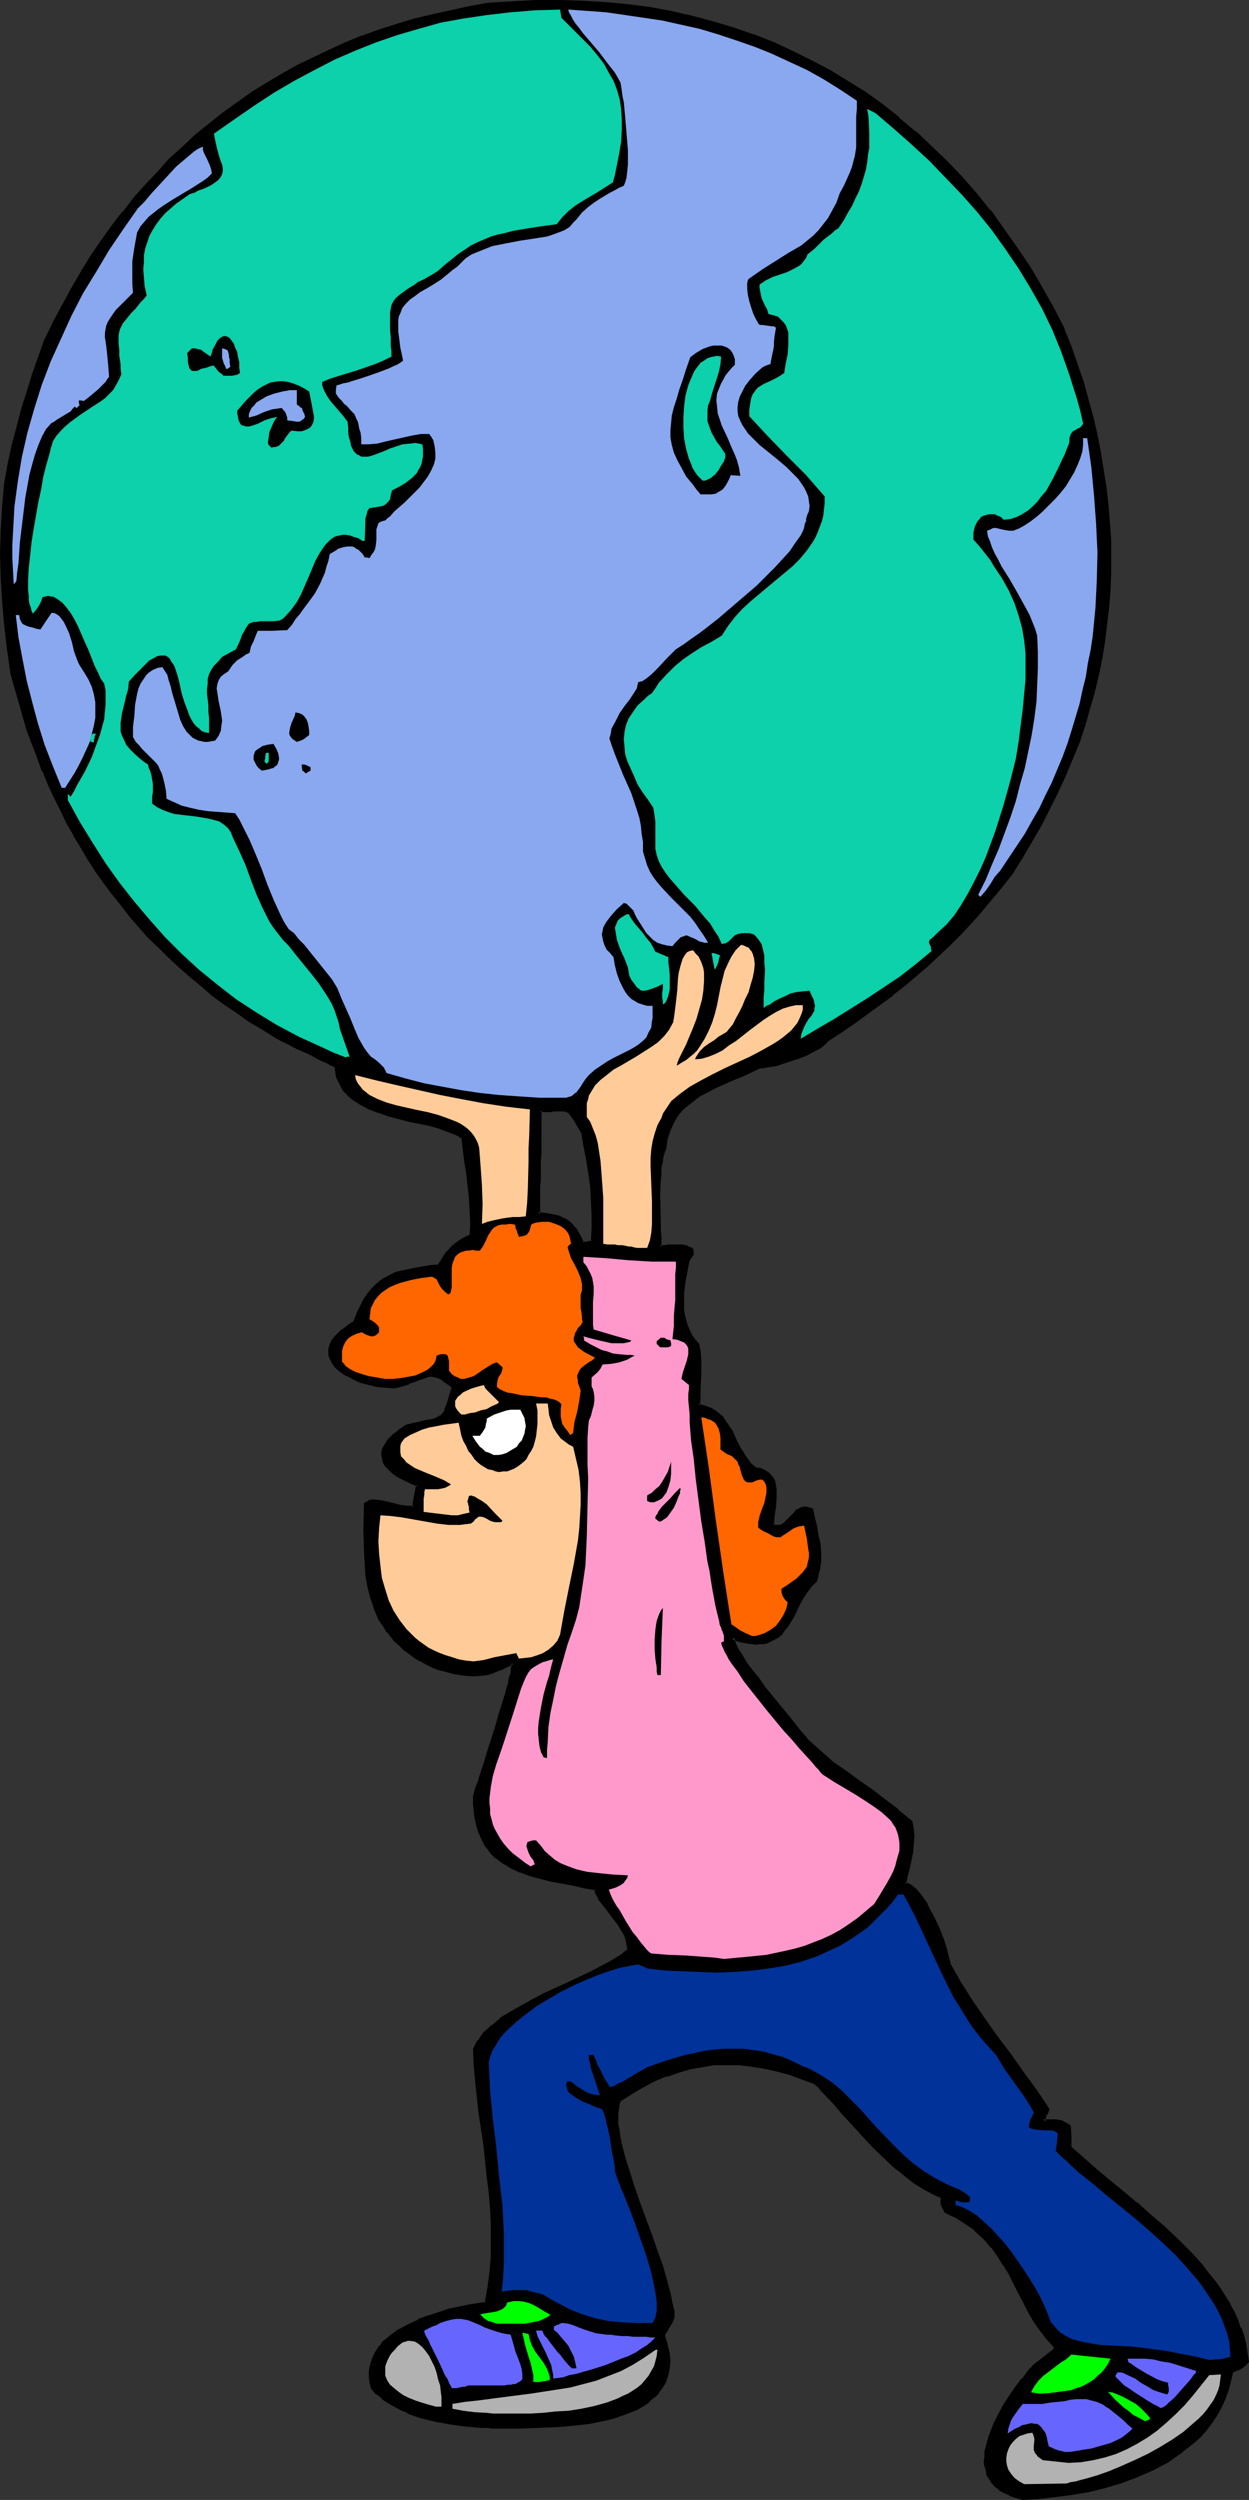
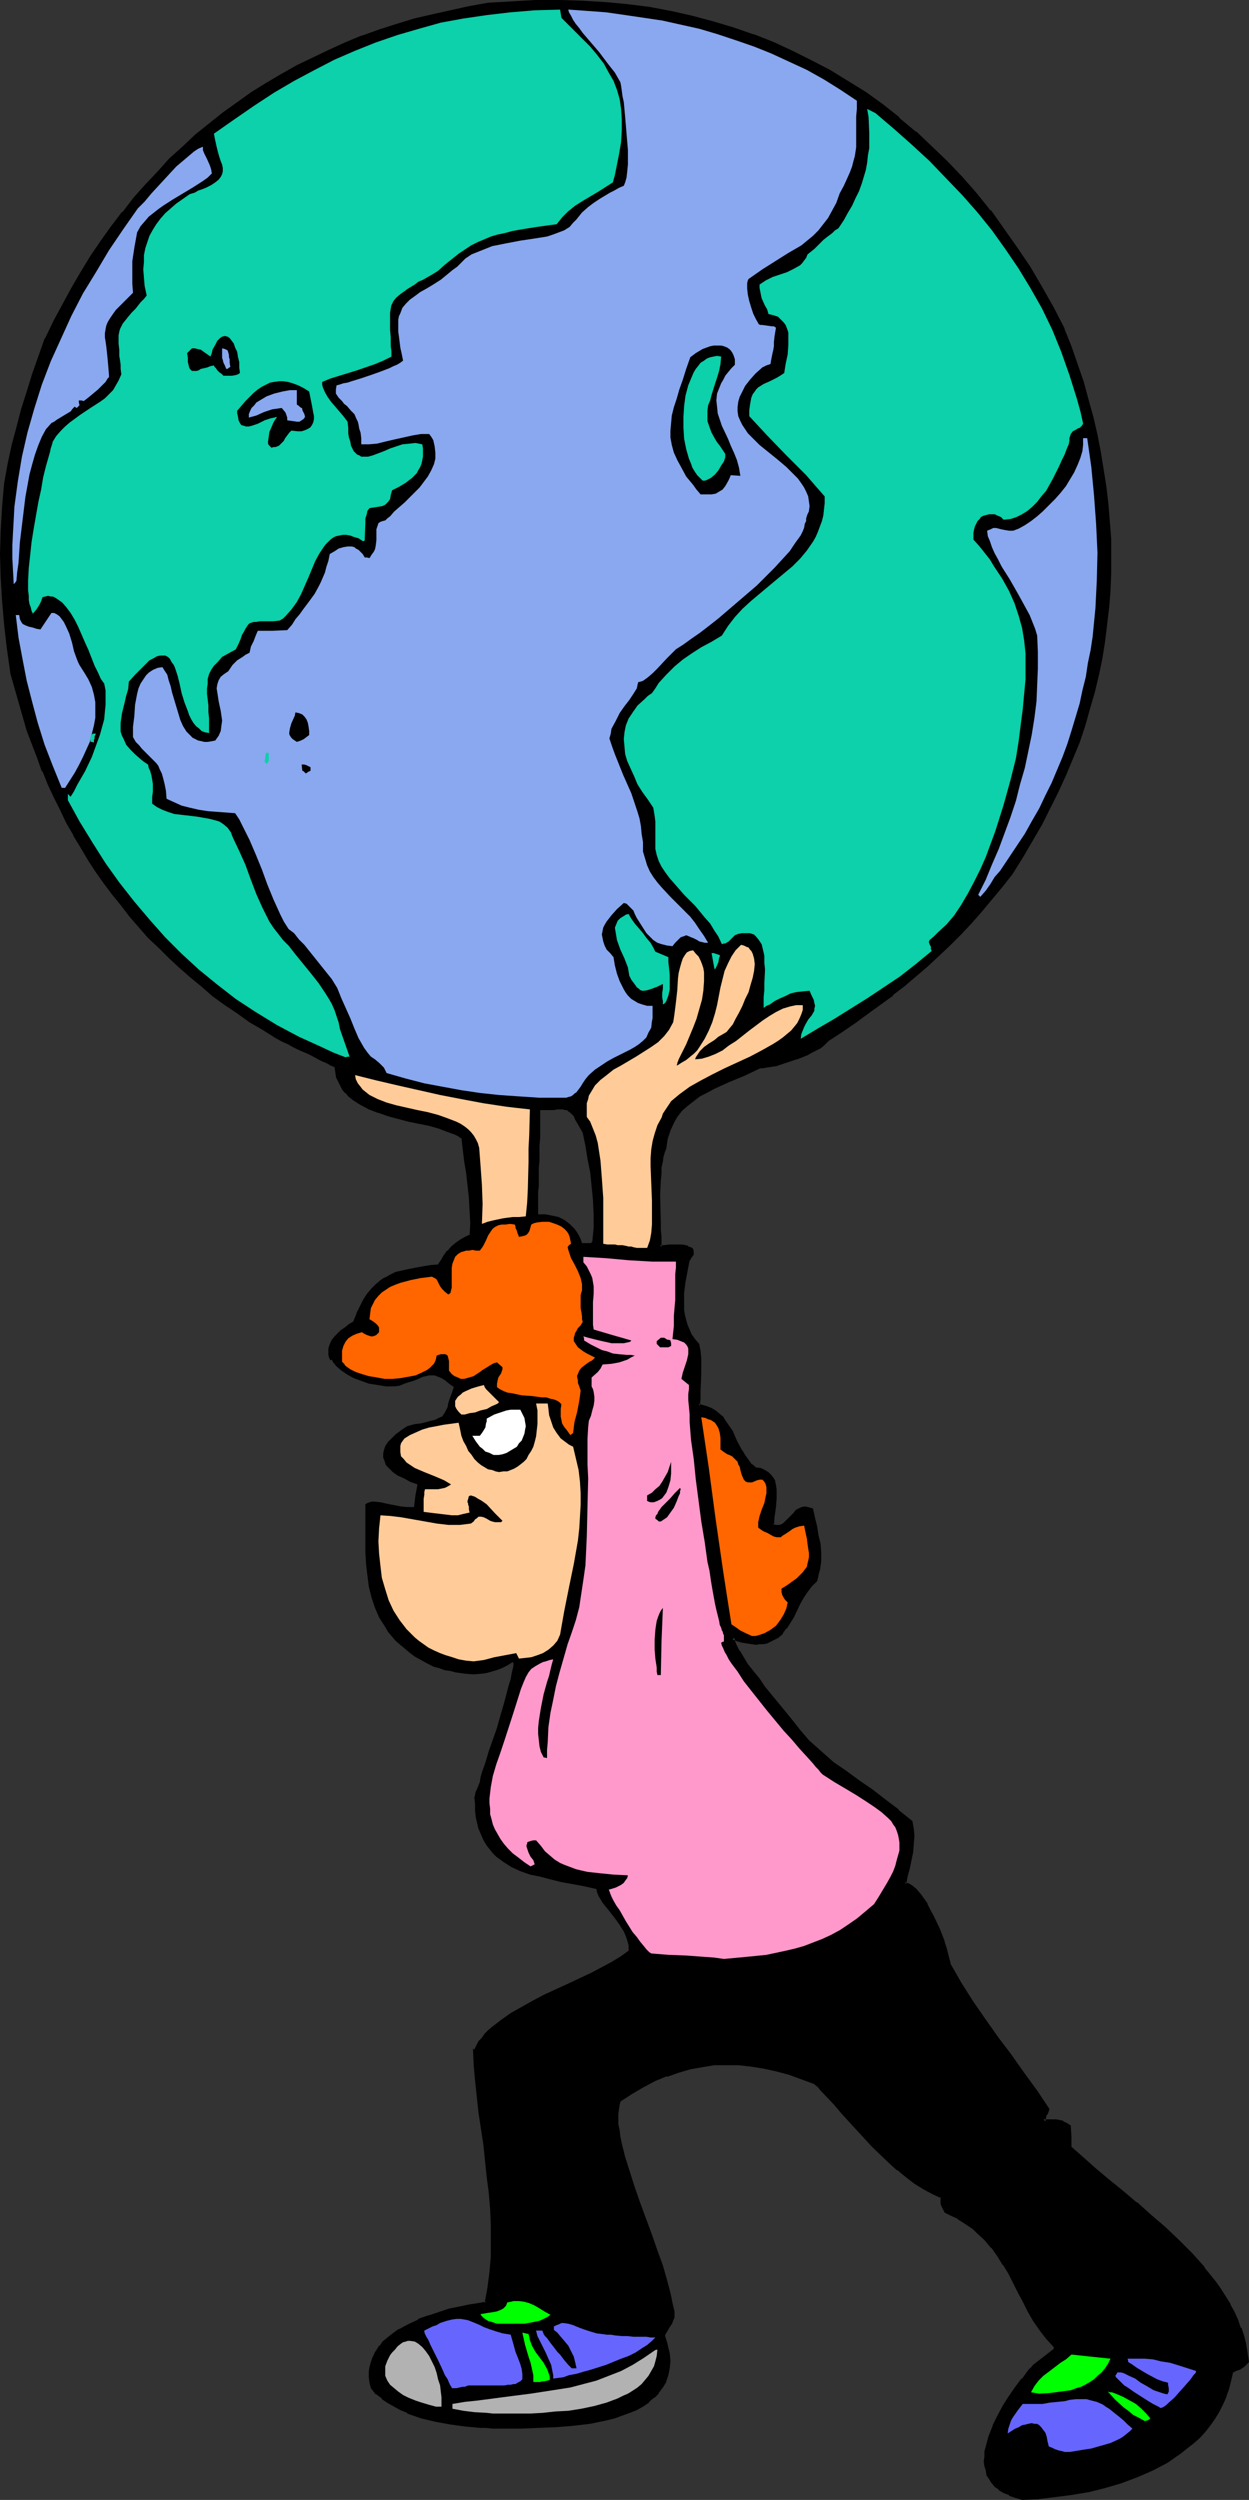
<svg xmlns="http://www.w3.org/2000/svg" xmlns:ns1="http://sodipodi.sourceforge.net/DTD/sodipodi-0.dtd" xmlns:ns2="http://www.inkscape.org/namespaces/inkscape" version="1.0" width="77.881mm" height="155.882mm" id="svg50" ns1:docname="Woman Holding World.wmf">
  <rect width="100%" height="100%" fill="#333333" stroke="none" />
  <ns1:namedview id="namedview50" pagecolor="#ffffff" bordercolor="#000000" borderopacity="0.25" ns2:showpageshadow="2" ns2:pageopacity="0.0" ns2:pagecheckerboard="0" ns2:deskcolor="#d1d1d1" ns2:document-units="mm" />
  <defs id="defs1">
    <pattern id="WMFhbasepattern" patternUnits="userSpaceOnUse" width="6" height="6" x="0" y="0" />
  </defs>
  <path style="fill:#000000;fill-opacity:1;fill-rule:evenodd;stroke:none" d="m 137.16,292.965 h 1.131 0.485 0.485 l 0.323,-0.323 0.323,-3.232 v -3.232 l -0.162,-3.393 -0.323,-3.232 -0.323,-3.232 -0.646,-3.232 -0.485,-3.07 -0.646,-3.07 -0.646,-1.131 -0.646,-1.131 -0.485,-0.808 -0.323,-0.808 -0.485,-0.485 -0.323,-0.323 -0.485,-0.323 -0.323,-0.323 h -0.485 l -0.485,-0.162 h -1.292 l -0.808,0.162 h -0.808 -1.131 -1.292 v 4.363 2.101 l -0.162,1.939 v 1.778 1.778 l -0.162,1.616 v 1.616 1.454 1.293 l -0.162,1.293 v 1.293 2.101 1.939 h 1.777 l 1.616,0.323 1.454,0.323 1.292,0.646 1.292,0.97 0.485,0.485 0.646,0.646 0.485,0.646 0.485,0.808 0.485,0.97 z m 103.718,295.712 -1.454,-0.323 -1.454,-0.646 -1.292,-0.485 -0.969,-0.808 -0.969,-0.646 -0.646,-0.808 -0.646,-0.97 -0.485,-0.808 -0.323,-0.97 -0.162,-1.131 -0.162,-0.97 v -1.131 l 0.162,-1.131 0.162,-1.293 0.646,-2.262 0.969,-2.424 1.131,-2.424 1.292,-2.424 1.454,-2.262 1.454,-2.101 1.616,-1.939 1.292,-1.616 0.646,-0.808 0.646,-0.646 4.847,-4.04 v -0.808 l -1.777,-1.939 -1.616,-2.101 -1.454,-2.101 -1.292,-2.101 -1.131,-2.262 -1.131,-2.101 -2.262,-4.525 -1.292,-2.101 -1.292,-2.101 -1.454,-1.939 -1.616,-1.939 -1.939,-1.778 -0.969,-0.97 -2.262,-1.616 -1.292,-0.646 -1.454,-0.808 -1.454,-0.646 -0.323,-0.485 -0.323,-0.646 -0.162,-0.323 v -0.485 -0.646 -0.808 l -2.262,-0.97 -2.1,-1.131 -1.939,-1.293 -2.1,-1.616 -2.1,-1.616 -1.939,-1.778 -3.877,-3.717 -3.716,-3.878 -3.554,-3.878 -1.616,-1.939 -1.616,-1.778 -1.616,-1.616 -0.646,-0.808 -0.808,-0.808 -3.07,-1.293 -3.07,-0.97 -3.07,-0.808 -3.07,-0.808 -2.908,-0.485 -2.908,-0.162 -2.908,-0.162 -2.908,0.162 -2.908,0.323 -2.746,0.485 -2.908,0.808 -2.746,0.97 -2.746,1.131 -2.746,1.293 -2.746,1.778 -2.746,1.778 -0.485,0.97 -0.162,1.131 v 1.131 1.293 1.293 l 0.162,1.454 0.162,1.454 0.485,1.616 0.808,3.232 0.969,3.555 1.131,3.555 1.292,3.717 2.746,7.433 1.292,3.555 1.292,3.555 0.969,3.393 0.969,3.232 0.323,1.454 0.323,1.454 0.162,1.293 0.162,1.293 -0.485,1.131 -0.808,1.131 -0.646,1.131 -0.162,0.485 -0.162,0.646 0.646,2.101 0.323,1.939 0.162,1.939 -0.162,1.616 -0.162,1.616 -0.646,1.454 -0.646,1.293 -0.969,1.293 -0.969,1.131 -1.292,0.97 -1.292,0.808 -1.616,0.808 -1.454,0.808 -1.777,0.646 -1.777,0.485 -1.777,0.485 -4.039,0.808 -4.039,0.646 -4.2,0.323 -4.039,0.162 -3.877,0.162 h -3.554 l -1.616,-0.162 h -1.616 -1.454 -1.292 l -3.554,-0.485 -3.554,-0.485 -3.554,-0.646 -3.231,-0.808 -3.231,-1.131 -1.616,-0.646 -1.454,-0.808 -1.454,-0.808 -1.454,-0.97 -1.292,-1.131 -1.131,-1.293 -0.323,-1.293 v -1.131 -1.293 -0.97 l 0.323,-1.131 0.323,-0.97 0.485,-0.97 0.646,-0.97 0.646,-0.97 0.646,-0.808 0.808,-0.808 0.969,-0.646 1.939,-1.454 2.1,-1.131 2.423,-1.131 2.262,-0.97 2.585,-0.808 2.423,-0.646 2.423,-0.485 2.1,-0.646 2.262,-0.323 1.777,-0.323 0.646,-3.555 0.646,-3.717 0.162,-3.717 0.162,-3.717 -0.162,-3.717 -0.162,-3.878 -0.323,-3.717 -0.323,-3.878 -0.969,-7.595 -0.969,-7.433 -0.808,-7.595 -0.323,-3.717 -0.323,-3.555 0.485,-0.97 0.485,-0.97 0.808,-0.808 0.646,-0.97 0.808,-0.808 0.969,-0.808 2.1,-1.616 2.262,-1.616 2.585,-1.454 2.585,-1.454 2.746,-1.454 5.654,-2.585 2.746,-1.293 2.746,-1.293 2.423,-1.293 2.423,-1.293 2.1,-1.293 1.777,-1.293 V 458.434 l -0.323,-1.131 -0.323,-0.97 -0.485,-1.131 -1.131,-1.778 -1.292,-1.778 -1.292,-1.616 -1.292,-1.616 -0.485,-0.808 -0.485,-0.808 -0.323,-0.808 -0.162,-0.808 -2.908,-0.646 -2.585,-0.485 -2.746,-0.485 -2.585,-0.646 -2.423,-0.646 -2.423,-0.485 -2.262,-0.808 -2.1,-0.97 -1.777,-1.131 -1.777,-1.293 -0.808,-0.808 -0.646,-0.808 -0.646,-0.808 -0.646,-0.97 -0.485,-0.97 -0.485,-1.131 -0.485,-1.131 -0.323,-1.293 -0.323,-1.454 -0.162,-1.454 v -1.616 l -0.162,-1.616 0.162,-0.323 v -0.323 l 0.162,-0.646 0.323,-0.646 0.323,-0.808 0.323,-0.808 0.162,-1.131 0.323,-1.131 0.808,-2.262 0.808,-2.747 1.939,-5.494 0.808,-2.909 0.808,-2.747 0.646,-2.424 0.323,-1.293 0.323,-1.131 0.323,-0.97 0.162,-0.97 0.162,-0.808 0.162,-0.646 0.162,-0.646 v -0.646 l -0.162,-0.323 -1.292,0.808 -1.292,0.646 -1.292,0.485 -1.131,0.323 -1.131,0.323 -1.131,0.162 -1.939,0.162 -2.1,-0.162 -2.262,-0.323 -1.131,-0.323 -1.292,-0.162 -1.292,-0.485 -1.292,-0.323 -1.616,-0.808 -1.454,-0.808 -1.454,-0.808 -1.292,-0.97 -1.131,-0.97 -0.969,-0.808 -1.131,-0.97 -1.777,-2.101 -0.646,-1.131 -1.454,-2.262 -0.969,-2.262 -0.808,-2.424 -0.646,-2.585 -0.323,-2.585 -0.323,-2.747 -0.162,-2.747 v -5.494 -5.817 l 0.485,-0.323 0.485,-0.162 0.485,-0.162 h 0.646 l 1.454,0.162 1.454,0.323 3.231,0.646 1.616,0.162 h 1.616 l 0.323,-2.747 0.485,-2.585 -1.777,-0.646 -1.454,-0.808 -1.454,-0.646 -1.131,-0.808 -0.808,-0.808 -0.808,-0.808 -0.323,-0.97 -0.323,-0.808 v -0.97 l 0.162,-0.808 0.323,-0.97 0.646,-0.97 0.808,-0.808 0.969,-0.97 1.292,-0.97 1.454,-0.97 1.777,-0.485 1.454,-0.162 1.292,-0.323 1.131,-0.323 0.808,-0.162 0.646,-0.323 0.646,-0.323 0.485,-0.162 0.323,-0.485 0.323,-0.485 0.323,-0.646 0.323,-0.646 0.162,-0.97 0.323,-0.97 0.485,-1.293 0.485,-1.454 -1.131,-0.808 -0.969,-0.808 -0.808,-0.485 -0.808,-0.323 -0.808,-0.323 h -0.646 -0.646 l -1.454,0.323 -1.454,0.646 -0.808,0.323 -1.131,0.323 -0.969,0.323 -1.131,0.485 -1.292,0.162 h -1.939 l -1.939,-0.323 -2.1,-0.323 -1.777,-0.646 -1.777,-0.646 -1.454,-0.808 -1.454,-0.97 -1.131,-0.97 -0.808,-0.97 -0.323,-0.646 -0.323,-0.646 v -0.646 l -0.162,-0.646 0.162,-0.485 0.162,-0.808 0.162,-0.646 0.485,-0.646 0.485,-0.646 0.646,-0.808 0.646,-0.646 0.969,-0.646 1.131,-0.808 1.131,-0.646 0.646,-2.101 0.808,-1.616 0.808,-1.616 0.969,-1.293 0.808,-1.131 1.131,-1.131 0.969,-0.808 1.131,-0.646 1.131,-0.646 1.292,-0.485 1.292,-0.485 1.616,-0.323 1.616,-0.162 1.616,-0.323 1.939,-0.323 1.939,-0.323 0.808,-1.131 0.646,-1.131 0.808,-0.97 0.969,-0.97 0.969,-0.808 0.969,-0.808 1.131,-0.646 1.292,-0.646 0.162,-2.909 v -3.07 l -0.323,-2.909 -0.323,-2.909 -0.323,-3.07 -0.323,-2.747 -0.323,-2.909 -0.323,-2.585 -0.808,-0.485 -0.808,-0.485 -1.939,-0.808 -2.1,-0.646 -2.262,-0.646 -2.423,-0.485 -2.423,-0.646 -4.847,-1.293 -2.423,-0.646 -2.1,-0.808 -2.1,-1.131 -1.777,-1.131 -0.808,-0.808 -0.646,-0.646 -0.646,-0.808 -0.646,-0.97 -0.485,-0.97 -0.323,-0.97 -0.323,-1.131 -0.162,-1.293 -0.323,-0.162 -0.323,-0.162 -0.485,-0.323 -0.485,-0.162 -0.646,-0.323 -0.646,-0.323 -0.808,-0.323 -0.808,-0.485 -0.969,-0.485 -0.969,-0.485 -1.131,-0.485 -1.131,-0.485 -1.131,-0.646 -1.292,-0.646 -1.454,-0.646 -1.292,-0.808 -3.231,-1.939 -3.07,-1.939 -2.908,-1.939 -2.908,-2.101 -2.746,-2.101 -2.746,-2.101 -2.585,-2.101 -2.585,-2.262 -2.585,-2.424 -2.423,-2.262 -2.262,-2.424 -2.262,-2.424 -2.1,-2.585 -2.1,-2.585 -2.1,-2.585 -1.939,-2.747 -1.777,-2.585 -1.939,-2.747 -1.616,-2.909 -1.777,-2.909 -1.616,-2.909 -1.454,-2.909 -1.454,-2.909 -1.454,-3.07 -1.292,-3.232 -1.292,-3.07 -2.262,-6.464 -2.1,-6.625 -1.777,-6.948 -0.969,-5.656 -0.646,-5.817 -0.485,-5.494 -0.323,-5.494 v -5.494 -5.494 l 0.323,-5.494 0.485,-5.656 0.969,-4.525 0.969,-4.363 0.969,-4.201 1.292,-4.363 1.292,-4.201 1.292,-4.04 2.908,-8.403 1.939,-4.04 2.1,-3.878 2.1,-3.878 2.262,-3.878 2.262,-3.555 2.423,-3.555 2.423,-3.555 2.746,-3.393 2.585,-3.232 2.746,-3.07 2.746,-3.07 2.908,-3.07 3.07,-2.909 3.07,-2.747 3.231,-2.585 3.231,-2.585 3.231,-2.424 3.393,-2.262 3.554,-2.262 3.393,-2.101 3.716,-1.939 3.716,-1.939 3.716,-1.778 3.877,-1.778 3.877,-1.454 4.039,-1.454 4.2,-1.454 4.039,-1.131 4.362,-1.131 4.2,-0.97 4.362,-0.808 4.524,-0.808 5.654,-0.485 5.493,-0.162 5.654,-0.162 5.331,0.162 5.331,0.323 5.331,0.485 5.17,0.808 5.008,0.808 5.008,1.131 5.008,1.293 4.685,1.454 4.847,1.616 4.524,1.939 4.524,1.939 4.524,2.262 4.362,2.262 4.2,2.585 4.039,2.747 4.039,2.909 4.039,3.07 3.877,3.232 3.716,3.232 3.554,3.717 3.554,3.717 3.393,3.878 3.393,4.04 3.07,4.201 3.07,4.363 3.07,4.525 2.746,4.686 2.746,4.848 2.585,5.009 1.616,4.201 1.454,4.201 1.292,4.201 1.292,4.201 0.969,4.04 0.969,4.04 0.969,4.201 0.646,4.04 0.646,4.201 0.485,4.04 0.323,4.04 0.162,4.04 0.162,4.04 v 4.04 l -0.162,4.04 -0.323,4.04 -0.485,4.04 -0.485,4.04 -0.808,3.878 -0.808,4.04 -0.808,3.878 -1.131,4.04 -1.292,3.878 -1.292,3.878 -1.454,3.878 -1.616,3.878 -1.777,3.878 -1.939,3.878 -1.939,3.878 -2.262,3.878 -2.262,3.878 -2.423,3.717 -2.423,3.07 -2.423,2.909 -2.423,2.909 -2.423,2.747 -2.423,2.585 -2.423,2.585 -5.331,4.848 -5.331,4.686 -2.746,2.101 -2.908,2.262 -3.07,2.101 -2.908,2.262 -3.231,2.101 -3.231,2.101 -0.323,0.485 -0.646,0.646 -0.808,0.485 -0.969,0.646 -0.969,0.485 -1.131,0.485 -2.423,1.131 -2.585,0.808 -2.423,0.646 -1.131,0.323 -0.969,0.162 h -0.969 l -0.646,0.162 -3.716,1.616 -3.554,1.616 -3.554,1.616 -1.777,0.97 -1.616,0.808 -1.616,1.131 -1.292,1.131 -1.454,1.131 -1.131,1.454 -0.969,1.616 -0.808,1.778 -0.485,1.939 -0.323,2.262 -0.323,0.808 -0.485,1.131 -0.162,1.293 -0.162,1.293 -0.162,1.616 -0.162,1.454 v 3.393 3.393 3.393 l 0.162,1.616 v 1.454 1.293 l 0.162,1.293 h 0.323 0.485 l 1.454,-0.162 h 1.454 1.454 l 0.808,0.162 0.485,0.162 0.646,0.162 0.162,0.323 0.162,0.485 v 0.485 l -0.323,0.646 -0.485,0.808 -0.485,2.424 -0.646,2.585 -0.323,2.747 v 2.585 1.293 l 0.323,1.293 0.162,1.293 0.485,1.131 0.485,1.131 0.485,1.293 0.808,1.131 0.969,0.97 0.162,1.454 0.162,1.778 0.162,1.778 v 1.939 l -0.162,3.878 -0.162,1.939 v 1.616 l 1.454,0.323 1.292,0.485 1.131,0.646 0.808,0.808 0.969,0.808 0.646,0.97 1.292,2.101 0.646,1.131 0.485,1.293 1.292,2.262 0.646,1.131 0.808,0.97 0.808,1.131 1.131,0.97 1.131,0.162 0.969,0.323 0.808,0.485 0.646,0.485 0.323,0.808 0.323,0.646 0.323,0.97 v 0.808 2.101 l -0.162,2.101 -0.162,2.101 -0.162,2.262 0.646,0.162 0.646,0.162 0.485,-0.162 0.646,-0.162 0.485,-0.323 0.485,-0.485 0.808,-0.97 0.969,-1.131 0.646,-0.323 0.485,-0.485 0.646,-0.162 0.646,-0.162 h 0.808 l 0.808,0.323 0.323,2.101 0.485,1.939 0.485,1.939 0.323,2.101 0.323,1.939 v 2.101 l -0.162,0.97 -0.323,1.131 -0.162,1.131 -0.485,1.131 -1.131,1.293 -0.969,1.454 -0.969,1.454 -0.808,1.454 -1.616,3.07 -0.646,1.293 -0.969,1.293 -0.808,1.131 -0.969,0.97 -1.292,0.646 -1.292,0.485 -0.808,0.162 -0.808,0.162 h -0.808 -0.969 l -0.969,-0.162 -1.131,-0.323 -1.131,-0.323 -1.292,-0.323 v 0.323 l 0.162,0.485 0.162,0.485 0.162,0.646 0.808,1.293 0.808,1.454 1.131,1.616 1.292,1.778 1.292,1.778 1.454,1.778 3.07,3.717 1.454,1.939 1.454,1.616 1.292,1.616 1.292,1.454 0.969,1.293 0.808,0.97 2.908,2.747 3.07,2.585 2.908,2.262 3.07,2.101 3.07,2.101 3.07,2.262 3.07,2.424 3.231,2.747 0.323,1.454 0.162,1.778 -0.162,1.778 -0.323,2.101 -0.646,3.717 -0.485,1.939 -0.485,1.616 0.969,0.323 0.808,0.646 0.808,0.646 0.969,0.97 0.808,1.131 0.808,1.293 0.646,1.293 0.808,1.454 1.292,3.07 1.292,2.909 0.323,1.454 0.485,1.454 0.323,1.131 0.162,1.131 2.585,4.525 2.746,4.363 2.908,4.363 3.07,4.201 3.07,4.201 3.07,4.201 3.07,4.201 2.746,4.201 -0.162,0.808 -0.323,0.485 -0.162,0.323 -0.162,0.323 -0.162,0.97 h 3.07 0.646 l 0.808,0.323 0.808,0.323 0.808,0.485 0.162,2.585 v 1.293 1.293 l 2.746,2.424 2.908,2.585 3.231,2.585 3.231,2.747 3.393,2.747 3.393,2.909 3.231,2.909 3.231,3.07 3.07,3.07 2.908,3.232 2.746,3.393 1.131,1.778 1.131,1.778 1.131,1.778 0.969,1.778 0.808,1.939 0.646,1.778 0.646,1.939 0.485,1.939 0.485,1.939 0.162,2.101 -0.808,0.808 -0.969,0.646 -0.969,0.323 -0.969,0.485 -0.323,1.939 -0.485,1.939 -0.646,1.778 -0.808,1.939 -0.808,1.616 -0.969,1.616 -1.131,1.454 -1.131,1.454 -1.292,1.454 -1.454,1.293 -1.454,1.293 -1.454,1.131 -1.616,1.131 -1.616,0.97 -3.393,1.939 -3.716,1.616 -3.877,1.293 -3.877,1.293 -3.877,0.808 -3.877,0.808 -4.039,0.485 -3.716,0.323 z" id="path1" />
-   <path style="fill:#000000;fill-opacity:1;fill-rule:evenodd;stroke:none" d="m 136.998,293.449 h 1.292 l 0.646,-0.162 h 0.323 l 0.646,-0.323 0.323,-3.555 v -3.232 l -0.162,-3.393 v 0 l -0.162,-3.232 -0.485,-3.232 -0.485,-3.232 -1.131,-6.302 -0.808,-1.293 -0.646,-0.97 -0.323,-0.808 v -0.162 l -0.485,-0.646 -0.485,-0.485 v -0.162 l -0.808,-0.808 -0.485,-0.162 v 0 l -0.485,-0.162 h -0.162 -0.485 -1.292 -0.808 v 0 l -0.808,0.162 h -1.131 -1.616 l -0.162,4.686 v 2.101 1.939 1.778 l -0.162,1.778 v 1.616 1.616 1.454 l -0.162,1.293 v 1.293 1.293 2.101 2.262 l 2.1,0.162 v 0 l 1.616,0.323 h -0.162 l 1.454,0.323 v -0.162 l 1.292,0.646 v 0 l 1.131,0.97 v -0.162 l 0.646,0.646 v -0.162 l 0.485,0.646 v 0 l 0.485,0.646 0.485,0.808 v 0 l 0.323,0.97 0.646,1.293 0.646,-0.646 -0.485,-0.97 -0.485,-0.97 v 0 l -0.485,-0.808 -0.485,-0.808 h -0.162 l -0.485,-0.646 v 0 l -0.485,-0.485 -0.162,-0.162 -1.131,-0.808 h -0.162 l -1.292,-0.646 -1.454,-0.323 v 0 l -1.777,-0.323 v 0 l -1.777,-0.162 0.485,0.485 v -1.939 -2.101 -1.293 -1.293 l 0.162,-1.293 v -1.454 -1.616 -1.616 l 0.162,-1.778 v -1.778 -1.939 -2.101 -4.363 l -0.323,0.485 h 1.292 1.131 l 0.808,-0.162 h 0.162 0.808 -0.162 1.292 -0.162 0.646 -0.162 l 0.485,0.162 v 0 l 0.323,0.162 v -0.162 l 0.646,0.808 v 0 l 0.323,0.485 0.485,0.646 v 0 l 0.485,0.808 0.646,1.131 0.646,1.131 v -0.162 l 0.485,3.07 0.646,3.232 0.485,3.07 0.485,3.393 0.162,3.232 v -0.162 l 0.162,3.393 v 3.232 0 l -0.162,3.232 0.162,-0.323 -0.323,0.162 v 0 h -0.323 l -0.485,0.162 v 0 h -1.131 l 0.485,0.162 z" id="path2" />
  <path style="fill:#000000;fill-opacity:1;fill-rule:evenodd;stroke:none" d="m 240.878,588.353 h 0.162 l -1.616,-0.485 -1.454,-0.485 h 0.162 l -1.292,-0.485 h 0.162 l -1.131,-0.808 v 0.162 l -0.969,-0.808 h 0.162 l -0.808,-0.808 h 0.162 l -0.646,-0.808 v 0 l -0.485,-0.808 v 0 l -0.162,-0.97 -0.323,-1.131 v 0.162 l -0.162,-1.131 v 0.162 l 0.162,-1.131 v -1.131 0 l 0.323,-1.131 v 0 l 0.646,-2.424 0.969,-2.424 -0.162,0.162 1.131,-2.424 1.454,-2.424 v 0.162 l 1.454,-2.262 1.292,-2.101 1.616,-1.939 h -0.162 l 1.454,-1.778 v 0.162 l 0.646,-0.808 v 0 l 0.646,-0.808 -0.162,0.162 5.008,-4.04 0.162,-1.293 -1.939,-2.101 v 0.162 l -1.616,-2.101 -1.454,-2.101 -1.292,-2.262 v 0.162 l -1.131,-2.262 -1.131,-2.101 -2.262,-4.525 -1.131,-2.101 v 0 l -1.454,-2.101 -1.454,-2.101 v 0 l -1.616,-1.939 -1.939,-1.778 -0.969,-0.808 -0.162,-0.162 -2.262,-1.616 -1.292,-0.646 v 0 l -1.454,-0.808 -1.454,-0.646 0.162,0.162 -0.323,-0.646 v 0.162 l -0.323,-0.646 -0.162,-0.323 0.162,0.162 -0.162,-0.485 v -0.646 0 -0.97 l -2.423,-1.131 -2.1,-1.131 h 0.162 l -2.1,-1.293 -2.1,-1.616 v 0 l -1.939,-1.616 v 0 l -1.939,-1.778 -3.877,-3.717 -3.877,-3.878 -3.393,-3.878 -1.616,-1.939 -3.231,-3.393 -0.646,-0.808 -0.808,-0.808 -3.231,-1.293 v 0 l -3.231,-1.131 -2.908,-0.808 -3.07,-0.646 v 0 l -3.07,-0.485 -2.908,-0.323 v 0 h -2.908 -2.908 v 0 l -2.908,0.485 -2.908,0.485 v 0 l -2.746,0.646 -2.908,1.131 v 0 l -2.746,1.131 -2.908,1.293 v 0 l -2.746,1.616 -2.746,1.939 -0.485,1.131 -0.162,1.131 -0.162,1.131 v 1.454 1.293 0 l 0.323,1.454 0.162,1.454 v 0.162 l 0.323,1.454 0.808,3.393 1.131,3.393 1.131,3.717 1.292,3.555 2.746,7.595 1.292,3.555 1.131,3.555 1.131,3.393 0.808,3.232 0.323,1.454 v -0.162 l 0.323,1.454 0.323,1.454 v 1.293 l 0.162,-0.323 -0.485,1.131 v 0 l -0.808,0.97 -0.646,1.131 v 0.162 l -0.323,0.485 -0.162,0.808 0.646,2.262 v -0.162 l 0.485,2.101 0.162,1.778 v 0 l -0.162,1.616 v 0 l -0.323,1.454 v 0 l -0.485,1.454 v 0 l -0.646,1.293 v -0.162 l -0.969,1.293 h 0.162 l -1.131,1.131 v 0 l -1.131,0.97 v -0.162 l -1.454,0.97 h 0.162 l -1.616,0.808 -1.454,0.808 -1.777,0.646 v -0.162 l -1.777,0.646 -1.777,0.485 v 0 l -3.877,0.808 -4.2,0.485 -4.039,0.323 v 0 l -4.039,0.162 -3.877,0.162 h -3.554 -1.616 -1.616 l -1.454,-0.162 h -1.292 0.162 l -3.716,-0.323 -3.554,-0.485 -3.393,-0.646 v 0 l -3.393,-0.808 -3.231,-1.131 h 0.162 l -1.616,-0.646 -1.454,-0.808 v 0 l -1.292,-0.808 -1.454,-1.131 v 0.162 l -1.292,-1.131 v 0 l -1.131,-1.131 v 0.162 l -0.162,-1.293 -0.162,-1.131 v 0 -1.293 0.162 l 0.162,-1.131 v 0 l 0.323,-1.131 0.323,-0.97 -0.162,0.162 0.485,-0.97 v 0 l 0.646,-0.97 0.646,-0.808 h -0.162 l 0.808,-0.808 0.808,-0.808 0.808,-0.646 v 0 l 1.939,-1.454 v 0 l 2.1,-1.131 2.423,-1.131 v 0 l 2.262,-0.808 v 0 l 2.585,-0.808 2.423,-0.808 2.262,-0.485 2.262,-0.485 v 0 l 4.2,-0.646 0.808,-4.04 0.485,-3.555 v -0.162 l 0.323,-3.717 v -3.717 -3.717 l -0.162,-3.878 v 0 l -0.323,-3.717 -0.485,-3.878 -0.808,-7.595 -1.131,-7.595 -0.808,-7.433 -0.323,-3.717 v 0 l -0.162,-3.555 -0.162,0.162 -0.646,-0.323 0.162,3.717 v 0.162 l 0.323,3.555 0.808,7.595 1.131,7.433 0.808,7.756 0.485,3.717 0.323,3.878 v -0.162 l 0.162,3.878 v 3.717 3.717 l -0.323,3.717 v 0 l -0.485,3.717 -0.646,3.555 0.323,-0.323 -1.939,0.323 -2.1,0.323 v 0 l -2.262,0.485 -2.423,0.485 -2.423,0.808 -2.423,0.808 h -0.162 l -2.262,0.808 v 0.162 l -2.423,1.131 -2.1,1.131 h -0.162 l -1.939,1.454 v 0 l -0.969,0.808 -0.808,0.646 -0.646,0.97 h -0.162 l -0.485,0.808 -0.646,0.97 v 0.162 l -0.485,0.97 v 0 l -0.323,0.97 -0.323,1.131 v 0 l -0.162,1.131 v 0 1.293 0 l 0.162,1.293 0.323,1.293 1.131,1.454 h 0.162 l 1.292,0.97 v 0.162 l 1.454,0.97 1.454,0.808 v 0 l 1.454,0.808 1.616,0.646 v 0.162 l 3.231,1.131 3.393,0.808 v 0 l 3.554,0.646 3.554,0.485 3.554,0.323 v 0 h 1.292 l 1.454,0.162 h 1.616 1.616 3.554 l 3.877,-0.162 4.039,-0.162 h 0.162 l 4.039,-0.323 4.2,-0.485 3.877,-0.808 v 0 l 1.939,-0.485 1.777,-0.646 v 0 l 1.777,-0.646 1.616,-0.646 1.454,-0.808 v 0 l 1.454,-0.97 v -0.162 l 1.131,-0.97 h 0.162 l 0.969,-0.97 V 563.953 l 0.969,-1.293 v 0 l 0.808,-1.293 v -0.162 l 0.485,-1.454 v 0 l 0.323,-1.616 v 0 l 0.162,-1.616 v -0.162 l -0.162,-1.778 -0.485,-1.939 v -0.162 l -0.646,-2.101 v 0.323 l 0.162,-0.646 v 0 l 0.323,-0.485 v 0 l 0.646,-1.131 0.646,-0.97 v -0.162 l 0.485,-1.131 v -1.454 l -0.323,-1.293 -0.323,-1.454 v -0.162 l -0.323,-1.454 -0.808,-3.07 -0.969,-3.393 -1.292,-3.555 -1.292,-3.717 -2.746,-7.433 -1.292,-3.717 -1.131,-3.555 -1.131,-3.555 -0.808,-3.232 -0.323,-1.616 v 0.162 l -0.162,-1.616 -0.323,-1.454 v 0.162 -1.293 -1.293 0 l 0.162,-1.131 0.162,-1.131 v 0 l 0.323,-0.97 -0.162,0.323 2.746,-1.778 2.746,-1.616 v 0 l 2.746,-1.454 2.746,-1.131 v 0.162 l 2.746,-0.97 2.746,-0.808 v 0 l 2.746,-0.485 2.908,-0.485 v 0 h 2.908 2.908 -0.162 l 2.908,0.323 3.07,0.485 v 0 l 2.908,0.646 3.07,0.808 3.07,1.131 v 0 l 3.07,1.131 h -0.162 l 0.808,0.646 0.646,0.808 3.231,3.393 1.616,1.939 3.554,3.878 3.716,4.04 3.877,3.717 1.939,1.778 h 0.162 l 1.939,1.616 v 0 l 2.1,1.616 2.1,1.293 v 0 l 2.1,1.131 2.1,0.97 -0.162,-0.323 v 0.808 0 0.808 l 0.162,0.485 0.162,0.323 0.323,0.646 v 0 l 0.323,0.646 1.616,0.808 1.454,0.646 h -0.162 l 1.292,0.808 2.423,1.616 -0.162,-0.162 0.969,0.97 1.939,1.778 1.616,1.939 v -0.162 l 1.454,2.101 1.292,2.101 v -0.162 l 1.292,2.101 2.262,4.525 1.131,2.101 1.131,2.262 v 0 l 1.292,2.262 1.454,2.101 1.616,2.101 v 0 l 1.777,1.939 v -0.323 0.808 l 0.162,-0.162 -5.008,3.878 -0.646,0.808 v -0.162 l -0.646,0.808 v 0 l -1.292,1.778 h -0.162 l -1.454,1.939 -1.454,2.101 -1.454,2.262 v 0 l -1.292,2.424 -1.131,2.262 v 0.162 l -0.969,2.424 -0.646,2.424 v 0 l -0.323,1.131 v 0.162 1.131 l -0.162,1.131 v 0 l 0.162,1.131 v 0 l 0.323,0.97 0.162,1.131 0.646,0.97 v 0 l 0.485,0.808 0.162,0.162 0.646,0.808 0.969,0.646 v 0.162 l 1.131,0.646 v 0 l 1.292,0.485 v 0.162 l 1.454,0.485 1.616,0.485 z" id="path3" />
-   <path style="fill:#000000;fill-opacity:1;fill-rule:evenodd;stroke:none" d="m 112.119,483.157 0.485,-0.97 0.646,-0.97 h -0.162 l 0.808,-0.808 v 0 l 0.646,-0.97 v 0.162 l 0.808,-0.808 0.969,-0.97 v 0 l 1.939,-1.616 v 0.162 l 2.262,-1.616 v 0 l 2.585,-1.454 2.585,-1.454 2.746,-1.454 5.654,-2.585 2.746,-1.293 2.746,-1.293 2.585,-1.293 2.262,-1.293 h 0.162 l 1.939,-1.293 1.939,-1.454 V 458.434 l -0.162,-1.131 v -0.162 l -0.323,-0.97 h -0.162 l -0.485,-1.131 v 0 l -1.131,-1.939 -1.292,-1.616 v 0 l -1.454,-1.778 -1.131,-1.454 v 0 l -0.485,-0.808 v 0 l -0.485,-0.808 v 0 l -0.323,-0.808 -0.162,-0.97 -3.07,-0.646 -2.746,-0.646 -2.746,-0.485 h 0.162 l -2.585,-0.485 -2.585,-0.646 -2.262,-0.646 -2.262,-0.808 v 0 l -2.1,-0.808 -1.777,-1.131 v 0 l -1.616,-1.293 v 0 l -0.808,-0.808 -0.646,-0.808 v 0.162 l -0.808,-0.97 h 0.162 l -0.646,-0.808 v 0 l -0.485,-1.131 -0.485,-0.97 v 0 l -0.323,-1.131 -0.323,-1.293 v 0 l -0.323,-1.293 -0.162,-1.454 -0.162,-1.616 v 0 -1.616 0 -0.162 0 l 0.162,-0.485 0.162,-0.485 0.162,-0.646 0.323,-0.808 0.323,-0.97 0.323,-0.97 0.323,-1.131 0.808,-2.424 0.808,-2.585 1.777,-5.656 0.808,-2.747 0.808,-2.747 0.808,-2.585 0.323,-1.131 0.323,-1.131 0.162,-0.97 0.323,-0.97 v -0.162 l 0.162,-0.808 v -0.646 l 0.162,-0.485 v -0.97 l -0.323,-0.646 -1.616,0.97 -1.292,0.646 -1.292,0.485 v -0.162 l -1.131,0.485 -0.969,0.323 v 0 l -1.131,0.162 -1.939,0.162 v 0 l -2.1,-0.162 -2.262,-0.323 h 0.162 l -1.131,-0.323 -1.292,-0.323 -1.292,-0.323 -1.454,-0.485 0.162,0.162 -1.616,-0.808 -1.454,-0.808 v 0 l -1.292,-0.808 -1.292,-0.97 -1.292,-0.97 0.162,0.162 -1.131,-0.97 -0.969,-0.97 v 0 l -1.777,-2.101 h 0.162 l -0.808,-1.131 -1.292,-2.101 v 0 l -1.131,-2.262 h 0.162 l -0.808,-2.424 -0.646,-2.585 v 0.162 l -0.485,-2.585 -0.162,-2.747 v 0 l -0.162,-2.747 -0.162,-5.494 0.162,-5.817 -0.162,0.323 0.323,-0.323 v 0 l 0.485,-0.162 0.485,-0.162 h -0.162 0.646 v 0 l 1.454,0.162 h -0.162 l 1.454,0.323 h 0.162 l 3.231,0.808 1.616,0.162 h 1.939 l 0.485,-3.07 0.485,-2.909 -2.1,-0.97 v 0.162 l -1.454,-0.808 -1.454,-0.808 h 0.162 l -1.131,-0.808 v 0.162 l -0.808,-0.808 -0.808,-0.808 0.162,0.162 -0.485,-0.97 v 0 l -0.162,-0.808 v 0.162 l -0.162,-0.97 v 0.162 l 0.162,-0.97 v 0.162 l 0.485,-0.97 v 0 l 0.485,-0.808 v 0 l 0.808,-0.97 0.969,-0.808 v 0 l 1.131,-0.97 v 0 l 1.454,-0.97 -0.162,0.162 1.777,-0.485 v 0 l 1.454,-0.323 h 0.162 l 1.292,-0.323 h -0.162 l 1.131,-0.162 v 0 l 0.969,-0.162 v -0.162 l 0.646,-0.323 0.646,-0.162 v 0 l 0.485,-0.485 0.485,-0.323 0.646,-1.293 v 0 l 0.323,-0.646 v -0.162 l 0.323,-0.808 0.323,-0.97 0.323,-1.293 0.485,-1.616 -1.131,-1.131 v 0 l -0.969,-0.808 -0.969,-0.485 v 0 l -0.808,-0.323 v -0.162 l -0.808,-0.162 -0.808,-0.162 h -0.808 l -1.454,0.485 v 0 l -1.454,0.485 v 0 l -0.969,0.485 -0.969,0.323 h 0.162 l -1.131,0.323 -1.131,0.323 -1.292,0.323 h 0.162 l -1.939,-0.162 v 0 l -1.939,-0.162 -1.939,-0.485 v 0 l -1.777,-0.485 v 0 l -1.777,-0.646 -1.454,-0.808 v 0 l -1.454,-0.97 0.162,0.162 -1.131,-0.97 v 0 l -0.808,-1.131 v 0 l -0.323,-0.485 v 0 l -0.646,0.323 v 0 l 0.323,0.646 v 0 l 0.808,1.131 v 0 l 1.131,0.97 0.162,0.162 1.292,0.808 h 0.162 l 1.454,0.808 1.777,0.808 v 0 l 1.939,0.485 v 0 l 1.939,0.485 1.939,0.162 h 0.162 l 1.939,0.162 1.454,-0.323 1.131,-0.323 0.969,-0.323 v -0.162 l 1.131,-0.323 0.808,-0.323 v 0 l 1.454,-0.485 v 0 l 1.292,-0.485 v 0 h 0.646 v 0 l 0.646,0.162 v 0 l 0.646,0.162 v 0 l 0.808,0.323 v 0 l 0.808,0.646 0.969,0.646 -0.162,-0.162 1.131,0.97 -0.162,-0.323 -0.485,1.454 -0.323,1.131 -0.323,1.131 -0.323,0.808 v 0 l -0.323,0.646 h 0.162 l -0.323,0.646 -0.323,0.485 v -0.162 l -0.323,0.485 v 0 l -0.485,0.162 h 0.162 l -0.646,0.323 -0.646,0.323 v 0 l -0.808,0.162 v 0 l -1.131,0.162 v 0 l -1.292,0.323 h 0.162 l -1.616,0.323 v 0 l -1.939,0.485 -1.454,0.97 v 0 l -1.131,0.97 h -0.162 l -0.969,0.97 -0.808,0.808 v 0.162 l -0.646,0.97 v 0 l -0.485,0.97 -0.162,0.97 0.162,0.97 0.162,0.97 0.485,0.97 0.808,0.808 0.808,0.808 0.162,0.162 1.131,0.808 v 0 l 1.292,0.646 1.616,0.808 v 0 l 1.777,0.808 -0.162,-0.485 -0.485,2.585 -0.485,2.747 0.485,-0.323 h -1.616 0.162 l -1.616,-0.162 -3.231,-0.808 v 0 l -1.454,-0.323 h -0.162 l -1.292,-0.162 h -0.162 -0.646 l -0.646,0.162 -0.485,0.323 -0.646,0.323 -0.162,6.14 0.162,5.494 0.162,2.747 v 0.162 l 0.162,2.585 0.485,2.747 v 0 l 0.646,2.424 0.808,2.424 v 0.162 l 0.969,2.262 v 0.162 l 1.454,2.101 0.646,1.131 h 0.162 l 1.616,2.101 v 0 l 1.131,0.97 0.969,0.97 0.162,0.162 1.131,0.808 1.292,0.97 1.292,0.808 h 0.162 l 1.454,0.808 1.616,0.808 1.292,0.485 1.454,0.323 1.131,0.323 1.131,0.323 h 0.162 l 2.1,0.323 2.262,0.162 v 0 l 2.1,-0.162 1.131,-0.162 v 0 l 1.131,-0.323 1.131,-0.485 v 0 l 1.292,-0.485 1.292,-0.646 1.292,-0.646 -0.485,-0.162 v 0.162 -0.162 0.646 0 l -0.162,0.485 v 0.808 l -0.162,0.808 v -0.162 l -0.323,0.97 -0.162,1.131 -0.323,0.97 -0.323,1.293 -0.808,2.585 -0.808,2.585 -0.808,2.909 -1.777,5.494 -0.808,2.747 -0.808,2.424 -0.323,0.97 -0.323,1.131 -0.323,0.808 -0.323,0.808 -0.162,0.646 -0.162,0.646 -0.162,0.485 v 0 0.323 1.616 0.162 l 0.162,1.454 0.162,1.454 0.323,1.454 v 0 l 0.323,1.293 0.323,1.131 0.162,0.162 0.485,1.131 0.485,0.97 v 0 l 0.485,0.97 h 0.162 l 0.646,0.97 v 0 l 0.646,0.808 0.808,0.808 h 0.162 l 1.616,1.293 h 0.162 l 1.777,1.131 2.1,0.97 h 0.162 l 2.1,0.808 2.423,0.646 2.423,0.646 2.585,0.485 h 0.162 l 2.585,0.485 2.746,0.646 2.746,0.485 -0.323,-0.323 0.162,0.97 0.485,0.808 0.323,0.808 v 0 l 0.646,0.808 v 0 l 1.292,1.616 1.292,1.778 v 0 l 1.292,1.616 1.131,1.939 v -0.162 l 0.485,1.131 v -0.162 l 0.323,1.131 v 0 l 0.162,0.97 v 0 l 0.162,1.293 0.162,-0.485 -1.777,1.454 -2.1,1.293 v 0 l -2.423,1.293 -2.423,1.293 -2.746,1.293 -2.746,1.293 -5.654,2.585 -2.746,1.454 -2.585,1.454 -2.585,1.454 v 0 l -2.423,1.454 v 0.162 l -1.939,1.616 h -0.162 l -0.808,0.808 -0.969,0.808 -0.646,0.97 v 0 l -0.646,0.97 h -0.162 l -0.485,0.97 -0.485,0.97 z" id="path4" />
  <path style="fill:#000000;fill-opacity:1;fill-rule:evenodd;stroke:none" d="m 78.515,320.274 -0.323,-0.646 0.162,0.162 -0.162,-0.646 v -0.646 0.162 -0.646 0 l 0.162,-0.646 v 0 l 0.323,-0.646 0.323,-0.646 v 0 l 0.485,-0.646 v 0.162 l 0.485,-0.808 0.808,-0.646 v 0 l 0.969,-0.646 0.969,-0.808 1.131,-0.808 0.969,-2.101 h -0.162 l 0.808,-1.616 0.969,-1.616 v 0 l 0.808,-1.293 v 0 l 0.808,-1.131 v 0 l 0.969,-0.97 v 0 l 0.969,-0.808 v 0 l 1.131,-0.646 v 0 l 1.131,-0.646 v 0.162 l 1.292,-0.646 v 0 l 1.292,-0.323 1.454,-0.323 v 0 l 1.616,-0.323 1.777,-0.323 1.777,-0.323 2.262,-0.323 0.808,-1.293 0.808,-0.97 0.808,-1.131 -0.162,0.162 0.969,-0.97 0.808,-0.808 v 0 l 1.131,-0.646 1.131,-0.808 v 0 l 1.454,-0.646 0.162,-3.232 -0.162,-3.07 v 0 l -0.162,-2.909 -0.323,-3.07 -0.323,-2.909 -0.485,-2.747 -0.323,-2.909 -0.323,-2.909 -0.969,-0.485 v 0 l -0.808,-0.485 v -0.162 l -1.939,-0.646 h -0.162 l -1.939,-0.808 -2.262,-0.646 -2.423,-0.485 -2.423,-0.485 -4.847,-1.293 -2.423,-0.808 v 0 l -2.1,-0.808 v 0 l -2.1,-0.97 h 0.162 l -1.777,-1.293 v 0.162 l -0.808,-0.646 -0.808,-0.808 h 0.162 l -0.646,-0.808 -0.646,-0.97 v 0.162 l -0.485,-0.97 h 0.162 l -0.485,-0.97 v 0 l -0.162,-0.97 -0.323,-1.454 -0.323,-0.323 h -0.162 l -0.323,-0.162 -0.485,-0.323 -0.485,-0.162 -0.646,-0.323 -0.646,-0.323 -0.808,-0.485 -1.777,-0.808 -0.969,-0.485 -1.131,-0.485 -1.131,-0.646 -1.131,-0.485 -1.292,-0.646 -1.292,-0.646 -1.454,-0.808 v 0 l -3.07,-1.939 -3.07,-1.939 -3.07,-1.939 -2.908,-2.101 -2.746,-2.101 -2.746,-2.101 v 0 l -2.585,-2.101 v 0 l -2.423,-2.262 -2.585,-2.262 -2.423,-2.424 -2.262,-2.424 -2.262,-2.424 -2.1,-2.585 v 0.162 l -2.262,-2.585 h 0.162 l -2.1,-2.585 -1.939,-2.747 -1.777,-2.747 -1.777,-2.747 -1.777,-2.747 -1.777,-2.909 v 0 l -1.616,-2.909 -1.454,-2.909 -1.454,-3.07 -1.454,-2.909 -1.292,-3.232 v 0.162 l -1.131,-3.232 -2.423,-6.464 -1.939,-6.625 -1.939,-6.948 v 0.162 l -0.808,-5.817 -0.646,-5.656 -0.485,-5.494 v 0 l -0.323,-5.494 -0.162,-5.494 0.162,-5.494 0.323,-5.494 v 0 l 0.485,-5.494 0.808,-4.525 v 0 l 0.969,-4.363 1.131,-4.363 1.131,-4.201 1.292,-4.201 1.292,-4.201 2.908,-8.241 v 0 l 1.939,-4.04 2.1,-3.878 2.1,-3.878 v 0 l 2.262,-3.717 2.423,-3.717 2.262,-3.555 2.585,-3.393 2.585,-3.393 h -0.162 l 2.746,-3.393 v 0.162 l 2.746,-3.232 2.746,-3.07 2.908,-2.909 3.07,-2.909 3.07,-2.747 H 46.528 l 3.231,-2.585 v 0 l 3.231,-2.424 3.231,-2.585 3.554,-2.262 3.393,-2.262 3.554,-2.101 H 66.56 l 3.716,-1.939 3.716,-1.939 3.716,-1.778 3.877,-1.778 v 0.162 l 3.877,-1.616 v 0 l 4.039,-1.454 4.039,-1.293 4.2,-1.293 4.362,-0.97 4.2,-0.97 v 0 l 4.362,-0.97 4.362,-0.646 5.654,-0.485 v 0 l 5.493,-0.323 h 5.654 l 5.331,0.162 5.331,0.323 v 0 l 5.17,0.485 5.17,0.646 5.17,0.97 v 0 l 4.847,1.131 5.008,1.293 4.847,1.454 4.685,1.616 h -0.162 l 4.685,1.778 v 0 l 4.524,1.939 4.524,2.262 4.2,2.262 v 0 l 4.362,2.585 4.039,2.747 4.039,2.909 3.877,3.07 v -0.162 l 3.877,3.232 v 0 l 3.716,3.393 3.554,3.555 3.554,3.878 3.393,3.878 v -0.162 l 3.393,4.04 h -0.162 l 3.231,4.201 3.07,4.525 2.908,4.525 2.908,4.686 v -0.162 l 2.746,4.848 2.585,5.009 h -0.162 l 1.616,4.201 -0.808,-4.363 v -0.162 l -2.585,-5.009 -2.746,-4.848 v 0 l -2.746,-4.686 -3.07,-4.525 -3.07,-4.363 -3.07,-4.363 h -0.162 l -3.231,-4.04 v 0 l -3.393,-3.878 -3.554,-3.717 -3.716,-3.555 -3.554,-3.393 h -0.162 l -3.877,-3.232 v -0.162 l -3.877,-3.07 -4.039,-2.909 -4.2,-2.585 -4.2,-2.585 v 0 l -4.362,-2.262 -4.524,-2.262 -4.524,-2.101 v 0 l -4.524,-1.778 h -0.162 L 172.863,6.464 168.017,5.009 163.17,3.717 158.162,2.585 v 0 l -5.17,-0.97 -5.17,-0.646 -5.17,-0.485 h -0.162 L 137.16,0.162 131.828,0 h -5.654 l -5.493,0.323 v 0 l -5.654,0.323 -4.524,0.808 -4.362,0.97 v 0 L 101.779,3.393 97.579,4.363 93.379,5.656 89.34,6.948 85.301,8.403 H 85.139 l -3.877,1.616 v 0 l -3.877,1.778 -3.716,1.778 -3.716,1.778 -3.716,2.101 v 0 l -3.554,2.101 -3.393,2.101 -3.393,2.424 -3.393,2.424 -3.231,2.585 v 0 l -3.231,2.585 v 0 l -3.07,2.909 -3.07,2.747 -2.746,3.07 -2.908,3.07 -2.746,3.07 v 0 l -2.585,3.393 h -0.162 l -2.585,3.393 -2.423,3.393 -2.423,3.555 -2.262,3.717 -2.262,3.878 v 0 l -2.1,3.878 -2.1,3.878 -1.939,4.04 -0.162,0.162 -2.908,8.241 -1.292,4.201 -1.292,4.04 -1.131,4.363 -1.131,4.201 -0.969,4.525 v 0 l -0.808,4.525 -0.485,5.656 v 0 L 0.162,125.072 0,130.566 l 0.162,5.494 0.323,5.494 v 0 l 0.485,5.656 0.646,5.656 0.808,5.656 v 0.162 l 1.939,6.787 1.939,6.787 2.423,6.302 1.131,3.232 H 10.016 l 1.292,3.232 1.454,3.07 1.454,2.909 1.454,3.07 1.616,2.747 v 0.162 l 1.777,2.909 1.616,2.747 1.777,2.747 1.939,2.747 1.939,2.585 2.1,2.585 v 0 l 2.1,2.747 v 0 l 2.1,2.424 2.262,2.585 2.423,2.262 2.423,2.424 2.423,2.262 2.585,2.262 v 0 l 2.746,2.262 v 0 l 2.585,2.262 2.908,2.101 2.908,1.939 2.908,2.101 3.07,1.778 3.07,1.939 v 0 l 1.454,0.808 1.454,0.646 1.131,0.646 1.292,0.646 1.131,0.485 1.131,0.485 0.969,0.485 1.777,0.97 0.646,0.323 0.808,0.323 0.646,0.323 0.485,0.323 0.485,0.162 0.323,0.162 v 0 l 0.323,0.323 -0.162,-0.323 0.162,1.131 0.162,1.131 v 0.162 l 0.485,0.97 v 0 l 0.485,0.97 v 0 l 0.485,0.97 0.646,0.808 h 0.162 l 0.646,0.808 0.808,0.646 0.162,0.162 1.777,1.131 v 0 l 2.1,1.131 v 0 l 2.1,0.808 h 0.162 l 2.262,0.808 4.847,1.293 2.423,0.485 2.423,0.485 2.262,0.646 2.1,0.808 v 0 l 1.777,0.646 v 0 l 0.969,0.485 h -0.162 l 0.808,0.485 -0.162,-0.323 0.323,2.747 0.323,2.747 0.485,2.909 0.323,2.909 0.323,2.909 0.162,3.07 v -0.162 l 0.162,3.07 -0.162,2.909 0.162,-0.323 -1.292,0.646 v 0 l -1.131,0.646 -1.131,0.808 v 0 l -0.969,0.808 -0.808,0.97 h -0.162 l -0.808,1.131 -0.646,1.131 -0.808,1.131 0.323,-0.162 -1.939,0.162 -1.939,0.323 -1.777,0.323 -1.616,0.323 v 0 l -1.454,0.323 -1.454,0.323 v 0 l -1.292,0.646 v 0 l -1.131,0.646 h -0.162 l -0.969,0.646 v 0 l -1.131,0.97 v 0 l -0.969,0.97 v 0 l -0.969,1.131 v 0 l -0.969,1.454 v 0 l -0.808,1.616 -0.808,1.616 v 0.162 l -0.808,1.939 0.162,-0.162 -1.131,0.646 -0.969,0.808 -0.969,0.646 v 0 l -0.808,0.808 -0.646,0.646 v 0 l -0.646,0.808 -0.323,0.646 -0.323,0.808 -0.162,0.646 v 0 0.646 0.808 l 0.162,0.646 0.323,0.646 z" id="path5" />
  <path style="fill:#000000;fill-opacity:1;fill-rule:evenodd;stroke:none" d="m 251.702,81.927 1.454,4.201 1.454,4.04 1.131,4.201 1.131,4.201 0.969,4.04 v 0 l 0.808,4.201 0.646,4.04 0.646,4.04 0.485,4.04 0.323,4.201 v -0.162 l 0.323,4.04 v 4.04 4.04 l -0.162,4.04 v 0 l -0.323,4.04 -0.485,3.878 -0.485,4.04 -0.646,4.04 -0.808,3.878 v 0 l -0.969,4.04 -1.131,3.878 -1.131,3.878 -1.292,3.878 -1.616,4.04 0.162,-0.162 -1.616,3.878 -1.777,3.878 -1.939,3.878 -1.939,3.878 -2.262,3.878 v 0 l -2.262,3.717 -2.423,3.878 -2.423,3.07 v 0 l -2.262,2.909 v 0 l -2.423,2.747 -2.423,2.747 -2.585,2.747 -2.423,2.424 -5.17,4.848 -5.493,4.686 v 0 l -2.746,2.262 v -0.162 l -2.908,2.262 -2.908,2.101 -3.07,2.101 -3.07,2.262 -3.231,2.101 -0.485,0.485 -0.646,0.646 v 0 l -0.808,0.485 v 0 l -0.808,0.485 h -0.162 l -0.969,0.646 h 0.162 l -1.131,0.485 -2.585,0.97 h 0.162 l -2.585,0.808 -2.423,0.808 h 0.162 l -1.131,0.162 -0.969,0.162 -0.969,0.162 h -0.808 l -3.716,1.778 -3.554,1.616 -3.554,1.616 -1.777,0.808 -1.616,0.97 h -0.162 l -1.454,1.131 v 0 l -1.454,1.131 v 0 l -1.292,1.293 v 0 l -1.292,1.454 v 0 l -0.969,1.616 v 0 l -0.808,1.778 v 0 l -0.646,2.101 v 0 l -0.323,2.262 0.162,-0.162 -0.485,0.808 v 0.162 l -0.323,0.97 v 0.162 l -0.323,1.131 -0.162,1.454 v 1.454 l -0.162,1.616 v 0 l -0.162,3.393 0.162,6.787 v 1.616 l 0.162,1.454 v 1.293 1.616 h 0.808 0.646 l 1.292,-0.162 v 0 h 1.454 1.454 v 0 l 0.646,0.162 v 0 l 0.646,0.162 h -0.162 l 0.646,0.162 h -0.162 l 0.323,0.323 -0.162,-0.162 0.162,0.323 v -0.162 0.646 -0.162 l -0.323,0.646 v -0.162 l -0.485,0.808 -0.646,2.747 -0.485,2.585 -0.323,2.747 v 0 2.585 1.293 0 l 0.162,1.293 v 0.162 l 0.323,1.131 0.323,1.293 v 0 l 0.646,1.131 0.485,1.293 v 0 l 0.808,1.131 v 0 l 0.969,1.131 -0.162,-0.323 0.323,1.616 v -0.162 l 0.162,1.778 v 1.778 1.939 l -0.162,3.878 v 1.939 l -0.162,1.939 1.777,0.485 v -0.162 l 1.292,0.485 1.131,0.646 h -0.162 l 0.969,0.808 v 0 l 0.808,0.808 v 0 l 0.646,0.97 1.292,2.101 v -0.162 l 0.646,1.131 0.485,1.293 1.292,2.262 v 0 l 0.646,1.131 0.808,1.131 v 0 l 0.969,0.97 v 0.162 l 1.131,0.97 1.292,0.162 h -0.162 l 0.969,0.323 v 0 l 0.808,0.485 h -0.162 l 0.646,0.485 h -0.162 l 0.485,0.646 v 0 l 0.323,0.646 v 0 l 0.162,0.808 v 0 l 0.162,0.97 v -0.162 2.101 -0.162 l -0.323,2.101 -0.162,2.262 v 0 l -0.162,2.424 0.969,0.485 h 0.808 0.646 l 0.646,-0.323 v 0 l 0.485,-0.323 0.485,-0.485 0.969,-0.97 0.969,-1.131 0.485,-0.485 v 0.162 l 0.646,-0.323 h -0.162 l 0.646,-0.323 h -0.162 l 0.646,-0.162 v 0 l 0.646,0.162 v 0 l 0.808,0.162 -0.323,-0.323 0.485,2.101 v 0 l 0.485,2.101 0.323,1.939 v 0 l 0.485,1.939 0.162,1.939 v 0 2.101 -0.162 l -0.162,1.131 v 0 l -0.162,0.97 v 0 l -0.323,1.293 v -0.162 l -0.323,1.131 0.162,-0.162 -1.131,1.454 h -0.162 l -0.969,1.454 -0.969,1.454 v 0 l -0.808,1.454 -1.616,2.909 -0.646,1.454 v -0.162 l -0.969,1.293 h 0.162 l -0.969,1.131 v 0 l -0.969,0.97 v -0.162 l -1.131,0.808 h 1.616 l 1.131,-0.97 v -0.162 l 0.808,-1.131 h 0.162 l 0.808,-1.293 v 0 l 0.808,-1.293 1.454,-3.07 0.808,-1.454 v 0 l 0.969,-1.454 0.969,-1.293 v 0 l 1.292,-1.293 0.323,-1.293 v -0.162 l 0.323,-1.131 v 0.162 l 0.162,-1.131 v 0 l 0.162,-1.131 v 0 -2.101 0 l -0.162,-2.101 -0.485,-1.939 v 0 l -0.323,-2.101 -0.485,-1.939 v 0 l -0.485,-2.262 -1.131,-0.323 -0.808,-0.162 -0.808,0.162 -0.646,0.323 v 0 l -0.646,0.323 -0.485,0.646 -0.969,0.97 -0.969,0.97 -0.485,0.485 v 0 l -0.485,0.323 v 0 l -0.485,0.162 h 0.162 -0.485 v 0 h -0.485 v 0 l -0.646,-0.162 0.162,0.323 0.162,-2.262 v 0.162 l 0.323,-2.262 0.162,-2.101 v 0 -2.101 0 l -0.162,-0.97 v 0 l -0.162,-0.808 v -0.162 l -0.323,-0.646 -0.646,-0.808 -0.646,-0.646 -0.808,-0.485 -0.969,-0.485 -1.292,-0.162 0.323,0.162 -1.131,-0.97 v 0.162 l -0.808,-1.131 v 0 l -0.808,-1.131 -0.646,-1.131 v 0.162 l -1.292,-2.424 -0.485,-1.131 -0.485,-1.131 v 0 l -1.454,-2.101 -0.646,-0.97 v -0.162 l -0.969,-0.808 v 0 l -0.969,-0.808 -1.131,-0.646 -1.292,-0.485 h -0.162 l -1.454,-0.485 0.323,0.485 0.162,-1.616 v -1.939 l 0.162,-3.878 v -1.939 -1.778 l -0.162,-1.778 v 0 l -0.323,-1.616 -0.969,-1.131 v 0 l -0.808,-1.131 v 0 l -0.485,-1.131 -0.485,-1.131 v 0 l -0.323,-1.131 -0.323,-1.293 v 0 l -0.162,-1.131 v 0 -1.293 -2.585 0 l 0.323,-2.585 0.485,-2.585 0.485,-2.585 v 0.162 l 0.485,-0.808 0.485,-0.646 v -0.808 l -0.162,-0.646 -0.485,-0.323 -0.646,-0.162 v -0.162 l -0.485,-0.162 h -0.162 l -0.646,-0.162 h -0.162 -1.454 -1.454 -0.162 l -1.292,0.162 h -0.485 v 0 H 155.577 l 0.323,0.485 v -1.293 -1.293 l -0.162,-1.454 v -1.616 l -0.162,-6.787 0.162,-3.393 v 0.162 l 0.162,-1.616 v -1.454 l 0.323,-1.454 0.162,-1.293 v 0.162 l 0.323,-1.131 v 0 l 0.323,-0.808 0.323,-2.262 v 0 l 0.646,-1.939 v 0 l 0.808,-1.778 v 0 l 0.808,-1.454 v 0 l 1.131,-1.454 v 0 l 1.292,-1.131 v 0 l 1.454,-1.131 v 0 l 1.454,-1.131 v 0 l 1.616,-0.808 1.777,-0.97 3.554,-1.616 3.554,-1.454 3.716,-1.778 h -0.162 0.808 l 0.808,-0.162 1.131,-0.162 1.131,-0.162 v 0 l 2.423,-0.808 2.423,-0.808 h 0.162 l 2.423,-0.97 1.131,-0.646 v 0 l 0.969,-0.485 v 0 l 0.969,-0.485 v 0 l 0.808,-0.646 v 0 l 0.646,-0.646 0.485,-0.485 v 0 l 3.231,-2.101 3.07,-2.101 3.07,-2.262 2.908,-2.101 2.908,-2.101 v -0.162 l 2.746,-2.101 v 0 l 5.493,-4.686 5.17,-4.848 2.585,-2.585 2.423,-2.585 2.423,-2.747 2.423,-2.909 v 0 l 2.423,-2.909 v 0 l 2.423,-3.07 2.423,-3.878 2.262,-3.878 v 0 l 2.262,-3.878 1.939,-3.878 1.939,-3.878 1.777,-3.878 1.616,-3.878 v 0 l 1.616,-3.878 1.292,-3.878 1.131,-4.04 1.131,-3.878 0.969,-4.04 v 0 l 0.808,-3.878 0.646,-4.04 0.485,-4.04 0.485,-4.04 0.323,-3.878 v -0.162 l 0.162,-4.04 v -4.04 -4.04 l -0.323,-4.04 v 0 l -0.323,-4.04 -0.485,-4.201 -0.646,-4.04 -0.646,-4.04 -0.808,-4.201 v 0 l -0.969,-4.201 -1.131,-4.04 -1.131,-4.201 -1.454,-4.201 -1.454,-4.201 -1.616,-4.04 z" id="path6" />
  <path style="fill:#000000;fill-opacity:1;fill-rule:evenodd;stroke:none" d="m 181.749,386.041 v 0 l -1.292,0.485 v 0 l -0.646,0.162 v 0 h -0.808 v 0 l -0.808,0.162 -0.969,-0.162 v 0 l -0.969,-0.162 -1.131,-0.162 h 0.162 l -1.292,-0.323 -1.777,-0.646 0.162,1.131 v 0 0.485 l 0.323,0.485 v 0 l 0.162,0.646 0.808,1.293 v 0 l 0.808,1.454 1.131,1.778 1.292,1.616 1.292,1.778 1.454,1.939 h 0.162 l 4.362,5.494 1.454,1.778 1.292,1.616 1.292,1.454 0.969,1.131 v 0 l 0.808,1.131 v 0 l 2.908,2.747 3.07,2.424 v 0.162 l 3.07,2.262 3.07,2.101 3.07,2.262 3.07,2.262 3.07,2.424 v -0.162 l 3.07,2.585 -0.162,-0.162 0.323,1.616 v -0.162 l 0.162,1.778 -0.162,1.778 v 0 l -0.162,1.939 -0.808,3.878 v 0 l -0.485,1.778 -0.323,2.101 1.131,0.485 -0.162,-0.162 0.808,0.646 v -0.162 l 0.808,0.808 0.969,0.97 h -0.162 l 0.808,0.97 0.808,1.293 v 0 l 0.808,1.293 0.808,1.454 1.292,3.07 v 0 l 1.131,2.909 v 0 l 0.485,1.454 0.323,1.454 0.323,1.131 v 0 l 0.323,1.131 2.585,4.525 v 0.162 l 2.746,4.201 2.908,4.363 2.908,4.201 3.07,4.201 3.231,4.201 2.908,4.363 2.908,4.201 v -0.485 l -0.323,0.646 -0.162,0.646 -0.162,0.323 -0.162,0.323 -0.323,1.454 h 3.554 v 0 l 0.646,0.162 v 0 l 0.646,0.162 v 0 l 0.808,0.323 h -0.162 l 0.969,0.485 -0.162,-0.323 v 2.585 1.293 l 0.162,1.454 2.746,2.585 3.07,2.585 v 0 l 3.07,2.585 3.393,2.747 3.231,2.747 v 0 l 3.393,2.747 3.231,3.07 3.231,3.07 3.231,3.07 2.908,3.232 v 0 l 2.585,3.232 v 0 l 1.131,1.778 1.131,1.778 0.969,1.778 v 0 l 0.969,1.778 0.969,1.939 0.646,1.778 v 0 l 0.646,1.939 0.485,1.939 v -0.162 l 0.323,2.101 0.323,1.939 v -0.323 l -0.808,0.808 v 0 l -0.808,0.485 v 0 l -0.969,0.485 -0.969,0.485 -0.646,2.262 v -0.162 l -0.485,1.939 -0.646,1.939 0.162,-0.162 -0.808,1.778 -0.808,1.778 v 0 l -0.969,1.616 -1.131,1.454 v 0 l -1.131,1.454 v -0.162 l -1.292,1.454 -1.292,1.293 v 0 l -1.454,1.293 -1.454,1.131 v 0 l -1.616,1.131 -1.616,0.97 v 0 l -3.554,1.939 -3.554,1.616 v -0.162 l -3.716,1.454 -3.877,1.131 -4.039,0.97 h 0.162 l -4.039,0.646 -3.877,0.485 -3.877,0.323 h 0.162 l -3.716,0.323 v 0.808 l 3.716,-0.162 v 0 l 3.877,-0.485 3.877,-0.485 3.877,-0.646 h 0.162 l 3.877,-0.97 3.877,-1.131 3.877,-1.454 v 0 l 3.716,-1.616 3.393,-1.778 v 0 l 1.616,-1.131 1.616,-1.131 v 0 l 1.616,-1.293 1.454,-1.131 v 0 l 1.454,-1.293 1.292,-1.454 v 0 l 1.131,-1.454 v 0 l 1.131,-1.616 0.969,-1.616 v 0 l 0.808,-1.616 0.808,-1.778 v -0.162 l 0.646,-1.778 0.485,-1.939 v 0 l 0.485,-2.101 -0.162,0.323 0.808,-0.485 0.969,-0.323 0.969,-0.646 1.131,-1.131 -0.323,-2.101 -0.323,-1.939 v -0.162 l -0.485,-1.939 -0.646,-1.939 h -0.162 l -0.646,-1.939 -0.808,-1.778 -0.969,-1.778 v -0.162 l -1.131,-1.778 -1.131,-1.778 -1.131,-1.616 v 0 l -2.746,-3.393 v -0.162 l -2.908,-3.232 -3.07,-3.07 -3.231,-3.07 -3.393,-2.909 -3.231,-2.909 h -0.162 l -3.231,-2.747 -3.393,-2.747 -3.07,-2.585 v 0 l -2.908,-2.585 -2.746,-2.424 v 0.323 -1.293 -1.293 l -0.162,-2.747 -0.969,-0.646 v 0 l -0.808,-0.323 v -0.162 l -0.808,-0.162 v 0 l -0.808,-0.162 v 0 h -3.07 l 0.485,0.485 0.162,-0.97 v 0.162 -0.323 l 0.162,-0.323 0.323,-0.485 0.323,-0.97 -2.908,-4.363 -3.07,-4.201 -3.07,-4.363 -3.07,-4.04 -3.07,-4.363 -2.908,-4.201 -2.746,-4.363 v 0 l -2.585,-4.525 0.162,0.162 -0.323,-1.131 v 0 l -0.323,-1.293 -0.323,-1.293 -0.485,-1.454 v -0.162 l -1.131,-2.909 v 0 l -1.454,-3.07 -0.808,-1.454 -0.646,-1.293 v -0.162 l -0.808,-1.131 -0.808,-1.131 -0.162,-0.162 -0.808,-0.97 -0.808,-0.646 -0.162,-0.162 -0.808,-0.485 -0.969,-0.323 0.323,0.485 0.323,-1.778 0.485,-1.778 v 0 l 0.808,-3.878 0.162,-1.939 v -0.162 l 0.162,-1.778 -0.162,-1.778 v 0 l -0.323,-1.778 -3.231,-2.585 v -0.162 l -3.231,-2.424 -2.908,-2.262 -3.07,-2.101 -3.07,-2.262 -3.07,-2.101 v 0 l -2.908,-2.585 -2.908,-2.585 v 0 l -0.808,-0.97 v 0 l -1.131,-1.293 -1.131,-1.454 -1.292,-1.616 -1.454,-1.778 -4.524,-5.494 v 0 l -1.292,-1.939 -1.454,-1.778 -1.292,-1.616 -0.969,-1.616 -0.969,-1.616 v 0.162 l -0.646,-1.293 -0.323,-0.646 0.162,0.162 -0.323,-0.646 v -0.485 0.162 l -0.162,-0.485 -0.485,0.485 1.292,0.485 1.131,0.323 h 0.162 l 0.969,0.162 0.969,0.162 h 0.162 l 0.969,0.162 0.808,-0.162 h 0.162 0.808 v 0 l 0.808,-0.162 v 0 l 1.292,-0.646 1.292,-0.646 z" id="path7" />
-   <path style="fill:#b2b2b2;fill-opacity:1;fill-rule:evenodd;stroke:none" d="m 241.362,585.445 -1.131,-0.646 -1.131,-0.808 -0.808,-0.97 -0.646,-0.97 -0.323,-0.97 -0.162,-0.97 v -0.97 l 0.162,-0.97 0.323,-0.97 0.485,-0.97 0.646,-0.808 0.646,-0.646 0.808,-0.646 0.969,-0.323 0.969,-0.323 1.131,-0.162 0.323,0.808 0.162,0.808 -0.162,1.616 v 0.808 l 0.323,0.808 0.323,0.323 0.323,0.485 0.485,0.323 0.646,0.485 3.07,0.323 3.07,0.323 2.908,-0.162 2.908,-0.485 2.746,-0.646 2.585,-0.808 2.585,-1.131 2.423,-1.293 2.423,-1.454 2.262,-1.616 2.262,-1.939 2.1,-1.939 2.1,-2.101 1.939,-2.262 1.939,-2.424 1.939,-2.424 2.746,-0.162 -0.162,1.293 -0.162,1.293 -0.323,1.131 -0.485,1.131 -0.646,1.293 -0.808,1.131 -0.808,1.131 -0.808,0.97 -1.131,1.131 -1.131,0.97 -2.423,2.101 -2.585,1.778 -2.908,1.778 -2.908,1.616 -3.07,1.454 -2.908,1.293 -3.07,1.293 -2.746,0.97 -2.746,0.808 -1.292,0.323 -1.131,0.323 -1.131,0.162 -0.969,0.323 z" id="path8" />
  <path style="fill:#6666ff;fill-opacity:1;fill-rule:evenodd;stroke:none" d="m 251.379,577.85 h -0.485 l -0.485,-0.162 -0.808,-0.162 -0.485,-0.162 -0.485,-0.162 -0.646,-0.323 -0.808,-0.323 -0.323,-1.293 -0.162,-0.97 -0.323,-0.97 -0.485,-0.646 -0.485,-0.646 -0.485,-0.485 -0.485,-0.323 h -0.646 l -0.646,-0.162 -0.808,0.162 -0.646,0.162 -0.808,0.162 -0.808,0.485 -0.808,0.323 -1.777,1.131 0.162,-1.131 0.323,-0.97 0.323,-0.97 0.485,-0.808 1.131,-1.616 1.131,-1.454 h 1.292 1.131 2.262 l 1.777,-0.323 1.777,-0.162 1.616,-0.162 1.292,-0.323 1.454,-0.162 h 1.131 1.292 l 1.131,0.323 1.292,0.323 1.454,0.646 0.646,0.485 0.808,0.485 0.808,0.646 0.808,0.646 0.808,0.646 0.969,0.808 0.969,0.97 1.131,0.97 -0.646,0.646 -0.808,0.646 -0.808,0.646 -0.808,0.485 -2.1,0.97 -2.262,0.646 -2.262,0.646 -2.1,0.323 -1.939,0.323 -0.969,0.162 z" id="path9" />
  <path style="fill:#00ff00;fill-opacity:1;fill-rule:evenodd;stroke:none" d="m 269.796,570.578 -1.454,-0.808 -1.292,-0.646 -1.131,-0.97 -1.131,-0.808 -1.939,-1.778 -1.777,-1.939 0.485,0.162 h 0.485 l 1.292,0.485 1.454,0.646 1.454,0.808 1.454,0.808 1.292,1.131 1.131,1.131 0.969,1.131 -0.323,0.323 -0.323,0.162 z" id="path10" />
  <path style="fill:#b2b2b2;fill-opacity:1;fill-rule:evenodd;stroke:none" d="m 117.773,568.801 h -1.616 l -1.454,-0.162 -2.908,-0.162 -2.585,-0.323 -2.585,-0.485 v -1.131 l 2.908,-0.485 3.07,-0.323 6.139,-0.808 6.301,-0.808 6.301,-0.97 3.07,-0.485 3.07,-0.808 3.07,-0.808 2.908,-1.131 2.908,-1.131 2.746,-1.454 2.585,-1.616 2.585,-1.778 0.323,-0.162 h 0.323 l -0.162,1.454 -0.323,1.293 -0.323,1.131 -0.646,1.131 -0.646,1.131 -0.808,0.97 -0.808,0.97 -0.969,0.808 -0.969,0.646 -1.292,0.808 -1.131,0.485 -1.292,0.646 -2.585,0.97 -2.908,0.808 -3.07,0.646 -3.07,0.485 -3.07,0.162 -2.908,0.323 -2.908,0.162 h -2.585 z" id="path11" />
  <path style="fill:#6666ff;fill-opacity:1;fill-rule:evenodd;stroke:none" d="m 273.512,567.508 -0.485,-0.323 -0.646,-0.323 -0.646,-0.323 -0.808,-0.485 -1.777,-1.131 -1.777,-1.131 -1.616,-1.131 -0.808,-0.485 -0.646,-0.646 -0.485,-0.485 -0.485,-0.485 -0.323,-0.323 -0.162,-0.323 0.323,-0.485 0.162,-0.323 h 0.808 l 0.646,0.162 1.292,0.646 1.454,0.646 1.292,0.97 1.454,0.808 1.616,0.97 1.454,0.485 0.969,0.323 0.808,0.162 0.162,-0.323 0.162,-0.323 v -0.808 l -0.162,-0.808 v -0.162 -0.323 l -1.292,-0.323 -1.292,-0.485 -2.423,-1.293 -2.423,-1.454 -1.131,-0.808 -0.808,-0.485 -0.162,-0.808 h 2.1 1.939 l 1.939,0.162 1.939,0.485 2.1,0.323 2.1,0.646 4.039,1.293 -0.162,0.485 -0.485,0.485 -0.323,0.485 -0.485,0.646 -1.131,1.293 -1.292,1.454 -1.292,1.454 -1.292,1.131 -0.485,0.485 -0.646,0.485 -0.323,0.162 z" id="path12" />
  <path style="fill:#b2b2b2;fill-opacity:1;fill-rule:evenodd;stroke:none" d="m 102.749,567.185 -1.777,-0.485 -1.616,-0.485 -1.454,-0.485 -1.616,-0.646 -1.292,-0.646 -1.131,-0.808 -0.969,-0.808 -0.969,-0.808 -0.646,-0.97 -0.485,-1.131 v -1.131 -1.131 l 0.485,-1.293 0.323,-0.646 0.323,-0.646 0.485,-0.646 0.646,-0.646 0.646,-0.808 0.808,-0.646 0.485,-0.323 0.646,-0.162 0.485,-0.162 H 96.61 l 1.131,0.162 0.808,0.485 0.969,0.808 0.808,0.97 0.808,1.131 0.646,1.293 0.646,1.293 0.485,1.454 0.323,1.454 0.485,1.454 0.162,1.454 0.162,1.293 v 1.131 1.131 z" id="path13" />
  <path style="fill:#00ff00;fill-opacity:1;fill-rule:evenodd;stroke:none" d="m 244.917,564.115 -0.969,-0.162 -0.969,-0.162 0.808,-1.454 0.969,-1.293 1.131,-1.131 1.292,-0.97 2.746,-2.101 1.292,-0.808 1.292,-1.131 4.524,0.485 4.685,0.485 -0.646,1.293 -0.646,0.97 -0.808,0.97 -0.969,0.808 -0.808,0.808 -0.969,0.646 -1.131,0.646 -0.969,0.485 -1.131,0.323 -1.292,0.485 -2.423,0.323 -2.423,0.323 z" id="path14" />
  <path style="fill:#6666ff;fill-opacity:1;fill-rule:evenodd;stroke:none" d="m 106.464,562.822 v -0.162 0 l -0.323,-0.485 -0.323,-0.646 -0.323,-0.808 -0.646,-0.97 -0.485,-1.131 -1.131,-2.424 -1.292,-2.585 -0.485,-0.97 -0.485,-1.131 -0.485,-0.808 -0.323,-0.646 -0.162,-0.485 v -0.323 l 0.969,-0.485 0.969,-0.485 0.969,-0.323 0.808,-0.485 1.454,-0.485 1.292,-0.323 1.131,-0.162 h 0.969 l 0.969,0.162 0.808,0.162 1.616,0.646 1.131,0.485 0.969,0.485 1.292,0.485 1.454,0.485 1.616,0.485 1.939,0.323 0.646,2.262 0.485,1.778 0.646,1.616 0.485,1.293 0.323,1.131 0.162,1.131 v 0.808 0.485 l -0.485,0.485 -0.646,0.323 -0.485,0.323 h -0.485 l -0.646,0.162 h -0.646 l -0.808,0.162 h -0.969 -0.969 -1.131 -5.493 l -0.808,0.323 h -0.485 l -0.808,0.162 -0.646,0.162 z" id="path15" />
  <path style="fill:#00ff00;fill-opacity:1;fill-rule:evenodd;stroke:none" d="m 125.689,561.368 v -1.616 l -0.323,-1.454 -0.323,-1.454 -0.485,-1.454 -0.808,-2.747 -0.323,-1.454 -0.323,-1.454 1.454,0.323 0.162,0.646 0.162,0.808 0.485,1.293 0.808,1.454 1.939,2.585 0.808,1.454 0.485,1.293 0.162,0.646 v 0.646 l -0.646,0.162 -0.646,0.162 h -0.485 l -0.485,0.162 h -0.808 z" id="path16" />
  <path style="fill:#6666ff;fill-opacity:1;fill-rule:evenodd;stroke:none" d="m 130.374,560.56 v -0.808 l -0.162,-0.808 -0.323,-1.616 -0.646,-1.454 -0.646,-1.454 -1.292,-2.585 -0.646,-1.293 -0.323,-1.293 h 1.454 l 0.162,0.323 0.162,0.485 0.323,0.485 0.485,0.485 0.808,1.131 1.131,1.454 0.485,0.646 0.646,0.646 0.969,1.293 0.969,1.131 0.485,0.485 0.323,0.323 h 1.131 l -0.323,-1.454 -0.323,-1.293 -0.646,-1.293 -0.646,-1.293 -0.808,-0.97 -0.969,-1.131 -0.808,-0.97 -0.808,-0.646 v -0.808 l 0.646,-0.323 0.485,-0.162 0.646,-0.323 h 0.485 l 1.131,0.162 1.131,0.323 1.131,0.485 1.292,0.485 1.454,0.485 1.616,0.485 1.292,0.162 1.131,0.162 h 0.969 l 0.969,0.162 1.616,0.162 h 1.292 l 1.454,0.162 h 1.454 1.616 l 0.969,0.162 h 1.131 l -0.808,0.808 -1.131,0.97 -1.292,0.808 -1.454,0.97 -1.616,0.808 -1.777,0.646 -3.554,1.454 -3.554,1.131 -1.777,0.485 -1.616,0.485 -1.777,0.323 -1.292,0.485 -1.292,0.162 z" id="path17" />
-   <path style="fill:#003299;fill-opacity:1;fill-rule:evenodd;stroke:none" d="m 285.144,556.197 -3.393,-0.808 -3.393,-0.646 -3.231,-0.646 -5.978,-0.808 -3.231,-0.323 -3.231,-0.162 -3.393,-0.162 -1.939,-0.323 -1.777,-0.323 -1.454,-0.323 -1.616,-0.485 -1.292,-0.646 -1.292,-0.808 -1.131,-1.131 -0.485,-0.646 -0.646,-0.646 -0.646,-1.778 -0.808,-1.939 -0.969,-2.101 -1.131,-2.101 -1.292,-2.101 -1.454,-2.262 -1.454,-2.101 -1.454,-2.101 -1.616,-2.101 -1.616,-1.778 -1.616,-1.778 -1.777,-1.616 -1.616,-1.454 -1.777,-1.131 -1.616,-0.808 -1.616,-0.485 v -1.131 l 0.485,0.162 0.485,0.162 0.646,0.162 h 0.646 0.969 l 0.162,-0.646 v -0.646 l -1.292,-0.97 -1.292,-0.808 -1.616,-0.646 -1.454,-0.646 -2.746,-1.454 -2.585,-1.616 -2.423,-1.778 -2.423,-2.101 -2.1,-2.101 -4.2,-4.363 -4.039,-4.525 -1.939,-1.939 -2.1,-2.101 -2.1,-1.778 -2.423,-1.616 -2.262,-1.293 -1.292,-0.646 -1.292,-0.485 -2.262,-1.131 -2.262,-0.97 -2.423,-0.646 -2.262,-0.646 -2.262,-0.323 -2.262,-0.323 h -2.262 -2.423 l -2.262,0.162 -2.262,0.323 -2.262,0.485 -2.262,0.485 -4.524,1.293 -4.524,1.616 -1.131,0.646 -1.131,0.646 -0.808,0.485 -0.808,0.485 -0.646,0.323 -0.646,0.485 -0.969,0.485 -0.808,0.323 -0.485,0.323 -0.646,0.323 -0.646,0.162 -0.646,-0.97 -0.485,-0.808 -0.808,-1.454 -0.323,-0.808 -0.485,-0.808 -0.323,-0.646 -0.162,-0.646 -0.323,-0.646 -0.323,-0.808 h -1.131 v 0.97 l 0.323,1.131 0.162,1.131 0.485,1.293 0.808,2.424 0.808,2.585 -1.292,-0.162 -1.292,-0.323 -0.969,-0.485 -0.969,-0.646 -0.808,-0.485 -0.808,-0.646 -0.646,-0.485 -0.808,-0.162 -0.323,0.485 v 0.646 l 0.162,0.485 0.162,0.646 0.323,0.485 0.646,0.485 1.131,0.808 1.454,0.808 1.616,0.646 1.454,0.646 1.454,0.485 0.162,0.323 0.323,0.646 0.162,0.646 0.323,0.97 0.162,0.97 0.323,1.131 0.485,2.424 0.323,2.424 0.485,2.262 0.162,0.97 0.162,0.97 v 0.808 l 0.162,0.646 0.162,0.485 0.162,0.485 0.646,1.616 0.323,0.97 0.485,0.97 0.808,2.101 0.969,2.424 0.969,2.585 1.939,5.494 0.969,2.909 0.808,2.747 0.646,2.747 0.485,2.424 0.162,1.293 0.162,0.97 v 2.101 l -0.162,0.808 -0.162,0.808 -0.323,0.646 -0.323,0.646 h -3.716 l -3.393,-0.162 -3.393,-0.323 -3.07,-0.646 -3.07,-0.97 -2.908,-1.131 -1.454,-0.808 -1.616,-0.808 -1.454,-0.808 -1.616,-0.97 -0.808,-0.323 -0.808,-0.162 -1.292,-0.323 -1.131,-0.323 h -1.131 -0.969 -1.131 l -1.131,0.162 -1.454,0.162 0.323,-3.393 0.162,-3.393 v -3.393 -3.393 l -0.323,-6.787 -0.808,-6.787 -0.646,-6.787 -0.808,-6.625 -0.646,-6.625 -0.162,-3.393 -0.162,-3.232 0.162,-0.97 0.323,-0.97 0.323,-0.97 0.646,-0.97 0.646,-1.131 0.646,-0.97 0.808,-0.97 0.969,-0.97 2.1,-1.939 2.262,-1.778 2.585,-1.939 2.746,-1.616 2.746,-1.616 2.908,-1.454 2.908,-1.293 2.746,-1.131 2.746,-0.97 2.585,-0.808 2.423,-0.485 0.969,-0.162 0.969,-0.162 2.262,0.97 4.039,0.485 4.039,0.162 4.2,0.162 4.039,0.162 4.039,-0.162 4.039,-0.323 4.039,-0.485 3.877,-0.646 3.877,-0.97 3.716,-1.293 1.777,-0.808 1.777,-0.808 1.777,-0.808 1.616,-0.97 1.777,-1.131 1.616,-1.131 1.616,-1.131 1.454,-1.454 1.454,-1.454 1.454,-1.454 1.454,-1.616 1.292,-1.778 h 1.292 l 2.585,4.848 4.524,9.695 2.262,4.848 2.423,4.848 1.454,2.262 1.454,2.424 1.454,2.262 1.777,2.262 1.777,2.101 2.1,2.262 0.969,1.616 0.969,1.616 2.423,3.393 2.423,3.393 1.131,1.778 0.969,1.778 -0.323,0.808 -0.485,0.808 -0.162,0.808 -0.162,0.485 v 0.646 l 0.808,0.323 0.969,0.162 1.777,0.162 h 1.777 l 0.646,0.162 0.808,0.485 -0.162,2.101 -0.323,2.101 1.292,1.293 1.292,1.131 2.746,2.585 3.07,2.424 3.231,2.747 3.393,2.747 3.393,2.747 3.393,2.909 3.231,2.909 3.231,3.07 2.908,3.232 2.746,3.232 1.131,1.616 2.262,3.393 0.969,1.778 0.808,1.616 0.646,1.778 0.646,1.778 0.485,1.778 0.162,1.778 0.162,1.939 -1.131,0.323 -1.292,0.323 h -1.131 z" id="path18" />
  <path style="fill:#00ff00;fill-opacity:1;fill-rule:evenodd;stroke:none" d="m 117.127,547.632 -1.454,-0.485 -0.646,-0.162 -0.485,-0.323 -0.485,-0.323 -0.323,-0.323 -0.323,-0.323 -0.162,-0.323 1.939,-0.323 1.131,-0.162 0.808,-0.162 0.808,-0.323 0.646,-0.323 0.646,-0.646 0.323,-0.808 0.808,-0.162 0.646,-0.162 h 1.292 l 1.292,0.162 1.131,0.323 1.131,0.485 1.131,0.646 1.292,0.808 1.454,0.808 -0.646,0.485 -0.646,0.323 -0.646,0.323 -0.808,0.323 -1.616,0.323 -1.777,0.323 h -1.777 -1.939 -1.454 z" id="path19" />
  <path style="fill:#ff99cc;fill-opacity:1;fill-rule:evenodd;stroke:none" d="m 170.602,461.666 -2.262,-0.323 -2.262,-0.162 -4.362,-0.323 -4.2,-0.162 -4.039,-0.323 -0.485,-0.323 -0.646,-0.646 -0.646,-0.808 -0.808,-0.97 -0.808,-1.131 -0.969,-1.131 -1.616,-2.585 -1.454,-2.585 -0.808,-1.131 -0.646,-1.131 -0.485,-0.97 -0.323,-0.808 -0.162,-0.485 -0.162,-0.323 1.616,-0.485 1.292,-0.646 0.646,-0.485 0.323,-0.485 0.485,-0.646 0.162,-0.646 -3.393,-0.162 -3.231,-0.323 -2.908,-0.323 -1.454,-0.323 -1.292,-0.323 -1.292,-0.485 -1.292,-0.485 -1.131,-0.485 -1.292,-0.808 -1.131,-0.97 -1.131,-0.97 -0.969,-1.293 -1.131,-1.293 h -0.646 l -0.646,0.162 -0.485,0.162 -0.323,0.162 v 0.323 l -0.162,0.323 v 0.323 l 0.162,0.485 0.323,0.97 0.485,0.97 0.646,0.808 0.323,0.97 -0.969,0.485 -1.454,-0.97 -1.454,-1.131 -1.292,-0.97 -1.131,-1.131 -0.969,-1.131 -0.808,-1.131 -0.646,-1.131 -0.646,-1.131 -0.485,-1.131 -0.323,-1.293 -0.323,-1.131 v -1.293 l -0.162,-1.293 v -1.131 l 0.323,-2.747 0.485,-2.585 0.808,-2.747 0.969,-2.747 0.969,-2.909 1.939,-5.979 0.969,-3.07 0.969,-3.07 0.646,-1.616 0.485,-1.131 0.646,-1.131 0.646,-0.808 0.969,-0.646 1.131,-0.646 0.646,-0.323 0.646,-0.162 0.969,-0.323 0.808,-0.162 -0.323,1.131 -0.323,1.293 -0.323,1.454 -0.485,1.454 -0.808,2.909 -0.646,3.232 -0.485,3.07 -0.162,1.616 v 1.454 l 0.162,1.454 0.162,1.454 0.323,1.293 0.646,1.293 0.808,0.162 v -1.939 l 0.162,-1.778 0.162,-3.555 0.485,-3.393 0.646,-3.07 0.646,-3.232 0.808,-3.07 0.969,-3.393 0.969,-3.393 0.969,-2.747 0.969,-2.909 0.808,-3.07 0.485,-3.232 0.485,-3.232 0.485,-3.393 0.162,-3.393 0.162,-3.555 0.162,-6.948 0.162,-6.625 -0.162,-3.232 v -6.14 l 0.162,-2.747 0.162,-1.454 0.485,-1.131 0.323,-1.293 0.323,-1.131 0.162,-1.131 v -0.97 l -0.162,-1.131 -0.162,-0.646 -0.323,-0.646 v -2.101 l 1.454,-1.293 0.646,-0.808 0.485,-0.97 2.1,-0.162 1.777,-0.323 1.939,-0.646 0.808,-0.485 0.969,-0.485 -0.969,-0.162 h -0.969 l -1.777,-0.162 -1.454,-0.162 -1.292,-0.485 -1.292,-0.323 -1.292,-0.646 -1.292,-0.646 -1.616,-0.97 v -0.485 l -0.162,-0.485 1.131,0.323 1.292,0.323 1.292,0.323 1.454,0.323 1.454,0.323 h 1.454 1.454 l 1.454,-0.323 0.323,-0.323 -4.524,-1.293 -4.362,-1.293 -0.162,-1.131 v -1.131 -2.262 -1.939 l 0.162,-1.939 v -1.778 l -0.162,-0.97 -0.162,-0.97 -0.323,-0.808 -0.485,-0.97 -0.485,-0.97 -0.808,-0.97 v -1.293 l 2.585,0.162 2.746,0.162 5.331,0.485 5.493,0.323 h 2.746 2.908 v 1.454 l -0.162,1.454 v 2.424 1.939 1.778 l -0.162,1.778 -0.162,1.939 v 1.131 1.293 l -0.162,1.454 -0.162,1.616 1.131,0.162 0.808,0.323 0.808,0.323 0.485,0.485 0.323,0.485 0.162,0.485 v 0.646 0.646 l -0.323,1.454 -0.485,1.454 -0.485,1.454 -0.323,1.454 1.777,1.454 v 0.97 l -0.162,1.131 v 1.454 l 0.162,1.616 0.162,1.778 v 1.778 l 0.162,2.101 0.162,2.101 0.323,2.262 0.323,2.262 0.485,4.848 1.292,9.857 0.808,4.848 0.646,4.686 0.485,2.101 0.323,2.262 0.323,1.939 0.323,1.778 0.323,1.778 0.323,1.454 0.323,1.293 0.323,1.293 0.162,0.97 0.323,0.646 0.162,0.646 0.162,0.162 0.162,0.646 0.162,0.323 v 0.646 0.808 l -0.485,0.162 -0.162,0.162 0.162,0.646 0.323,0.646 0.323,0.808 0.485,0.808 0.485,0.97 0.646,0.97 1.454,1.939 1.454,2.262 1.777,2.262 3.716,4.686 3.877,4.686 1.939,2.101 1.777,2.101 1.777,1.939 1.454,1.616 0.646,0.808 0.646,0.646 0.485,0.646 0.485,0.485 2.746,1.778 2.746,1.616 2.423,1.454 2.262,1.454 1.939,1.293 1.777,1.293 1.616,1.454 0.646,0.646 0.485,0.808 0.485,0.646 0.323,0.808 0.323,0.97 0.162,0.808 0.162,0.97 v 0.97 0.97 l -0.323,1.131 -0.323,1.131 -0.323,1.293 -0.485,1.293 -0.646,1.293 -0.808,1.454 -0.969,1.616 -0.969,1.616 -1.131,1.778 -2.1,1.778 -1.939,1.616 -2.1,1.454 -1.939,1.293 -2.1,1.131 -2.1,0.97 -2.1,0.808 -2.1,0.808 -2.262,0.646 -2.1,0.485 -2.262,0.485 -2.262,0.485 -4.847,0.485 z" id="path20" />
  <path style="fill:#000000;fill-opacity:1;fill-rule:evenodd;stroke:none" d="m 154.931,394.767 -0.162,-0.808 v -0.97 l -0.323,-2.101 -0.162,-2.101 v -2.424 l 0.162,-2.262 0.162,-1.131 0.162,-0.97 0.323,-0.97 0.323,-0.808 0.323,-0.646 0.485,-0.646 -0.323,7.918 -0.162,7.918 z" id="path21" />
  <path style="fill:#ffcc99;fill-opacity:1;fill-rule:evenodd;stroke:none" d="m 111.634,391.535 -1.777,-0.162 -1.777,-0.323 -1.454,-0.485 -1.616,-0.485 -1.292,-0.485 -1.454,-0.646 -1.292,-0.646 -1.131,-0.808 -1.131,-0.808 -0.969,-0.808 -0.969,-0.97 -0.969,-0.97 -1.616,-2.101 -1.454,-2.262 -1.131,-2.424 -0.808,-2.585 -0.808,-2.747 -0.323,-2.747 -0.323,-2.909 -0.162,-2.909 0.162,-3.07 0.323,-3.07 2.423,0.162 2.585,0.323 2.746,0.485 2.746,0.485 2.746,0.485 2.746,0.323 h 2.746 l 1.292,-0.162 1.292,-0.162 0.646,-0.485 0.323,-0.485 0.485,-0.323 0.323,-0.323 h 0.323 0.323 l 0.646,0.162 0.646,0.323 0.808,0.485 0.485,0.162 0.646,0.162 h 0.646 0.808 l 0.162,-0.162 0.162,-0.162 -0.808,-0.808 -0.969,-0.97 -1.939,-2.101 -1.131,-0.808 -1.131,-0.646 -0.485,-0.323 -0.485,-0.162 -0.485,-0.162 -0.485,0.162 -0.162,0.646 -0.162,0.485 v 0.323 l 0.162,0.323 v 0.323 l 0.162,0.323 v 0.646 l 0.162,0.808 -1.454,0.323 -1.292,0.323 h -1.454 l -1.292,-0.162 -2.746,-0.323 -2.585,-0.323 v -2.424 -0.646 l 0.162,-0.97 v -0.646 l 0.162,-0.646 h 1.616 1.454 l 0.808,-0.162 0.808,-0.162 0.646,-0.323 0.808,-0.485 -0.808,-0.485 -0.808,-0.485 -1.131,-0.485 -1.131,-0.485 -2.423,-0.97 -2.262,-0.97 -0.969,-0.646 -0.969,-0.646 -0.646,-0.808 -0.646,-0.646 -0.162,-0.97 v -0.97 -0.485 l 0.162,-0.646 0.323,-0.485 0.485,-0.646 1.292,-0.808 1.454,-0.646 1.454,-0.646 1.616,-0.485 1.777,-0.323 1.616,-0.323 3.554,-0.485 0.323,1.454 0.323,1.616 0.485,1.293 0.646,1.131 0.485,1.131 0.808,0.97 0.646,0.97 0.808,0.808 0.808,0.646 0.808,0.485 0.808,0.485 0.969,0.162 0.808,0.323 0.808,0.162 0.969,-0.162 h 0.969 l 0.808,-0.323 0.808,-0.323 0.808,-0.485 0.646,-0.485 0.808,-0.646 0.646,-0.646 0.485,-0.97 0.646,-0.97 0.485,-0.97 0.323,-1.131 0.323,-1.293 0.162,-1.454 0.162,-1.454 v -1.454 -1.778 l -0.323,-1.616 h 2.746 l 0.162,1.293 0.162,1.454 0.485,1.454 0.485,1.454 0.808,1.293 0.969,1.293 1.292,0.97 0.646,0.485 0.969,0.485 0.646,2.747 0.646,2.747 0.323,2.747 0.162,2.747 v 2.747 l -0.162,2.747 -0.162,2.747 -0.323,2.909 -0.969,5.494 -1.131,5.494 -1.131,5.656 -0.969,5.494 -0.646,1.454 -0.969,1.131 -1.131,0.97 -1.292,0.808 -1.292,0.485 -1.454,0.485 -1.454,0.162 -1.454,0.162 -0.323,-0.646 -0.323,-0.646 -2.585,0.485 -2.585,0.485 -2.423,0.646 z" id="path22" />
  <path style="fill:#ff6600;fill-opacity:1;fill-rule:evenodd;stroke:none" d="m 177.225,385.556 -1.454,-0.646 -1.292,-0.646 -1.131,-0.808 -0.969,-0.646 -0.969,-6.14 -0.969,-6.302 -1.777,-12.281 -1.616,-12.119 -1.777,-11.958 0.969,0.162 0.646,0.323 0.646,0.162 0.485,0.323 0.485,0.323 0.323,0.485 0.485,0.808 0.323,1.131 0.162,1.131 v 2.747 l 0.646,0.485 0.485,0.323 0.485,0.323 0.485,0.162 0.646,0.323 0.485,0.485 0.485,0.485 0.323,0.323 0.162,0.646 0.323,0.485 0.162,0.808 0.323,1.131 0.485,1.131 0.485,0.485 0.485,0.162 h 0.485 0.485 l 1.131,-0.485 0.646,-0.162 h 0.646 l 0.485,0.485 0.323,0.646 0.162,0.646 v 0.646 0.808 l -0.162,0.646 -0.323,1.616 -0.646,1.616 -0.485,1.454 -0.323,1.454 v 0.646 0.646 l 1.131,0.808 1.131,0.485 0.808,0.485 0.646,0.323 0.646,0.162 h 0.485 0.485 l 0.323,-0.323 0.808,-0.485 0.969,-0.646 0.646,-0.485 0.646,-0.323 0.969,-0.323 1.131,-0.162 0.323,1.616 0.323,1.454 0.162,1.293 0.162,1.131 0.162,0.97 v 0.97 l -0.162,0.808 -0.162,0.646 -0.162,0.808 -0.485,0.646 -0.485,0.646 -0.646,0.646 -0.808,0.808 -1.131,0.808 -1.131,0.808 -1.292,0.808 v 0.808 l 0.162,0.646 0.162,0.323 0.162,0.323 0.323,0.485 0.646,0.646 -0.323,1.454 -0.646,1.454 -0.808,1.293 -0.969,1.293 -1.292,0.97 -1.454,0.808 -1.454,0.485 -0.646,0.162 z" id="path23" />
  <path style="fill:#000000;fill-opacity:1;fill-rule:evenodd;stroke:none" d="m 155.254,358.571 -0.323,-0.323 -0.485,-0.323 v -0.323 l 0.162,-0.485 0.323,-0.323 0.162,-0.485 0.808,-1.131 2.1,-2.101 0.969,-1.131 0.808,-0.808 0.323,-0.323 0.162,-0.162 0.162,0.323 -0.162,0.485 v 0.485 l -0.323,0.646 -0.485,1.293 -0.646,1.454 -0.808,1.131 -0.808,1.131 -0.485,0.323 -0.485,0.323 -0.485,0.323 z" id="path24" />
  <path style="fill:#000000;fill-opacity:1;fill-rule:evenodd;stroke:none" d="m 153.315,354.046 -0.485,-0.162 -0.323,-0.162 v -1.293 l 1.131,-0.646 0.808,-0.808 0.969,-0.808 0.646,-0.97 0.646,-1.131 0.646,-1.131 0.808,-2.424 v 1.293 1.454 l -0.162,1.616 -0.485,1.616 -0.485,1.293 -0.485,0.646 -0.485,0.646 -0.485,0.323 -0.646,0.323 -0.808,0.323 z" id="path25" />
  <path style="fill:#ffffff;fill-opacity:1;fill-rule:evenodd;stroke:none" d="m 116.319,342.896 -0.969,-0.485 -0.969,-0.323 -0.646,-0.646 -0.646,-0.485 -0.485,-0.646 -0.485,-0.646 -0.808,-1.293 h 1.777 l 0.485,-0.646 0.323,-0.485 0.485,-0.808 0.162,-0.97 0.162,-0.485 v -0.646 l 1.777,-0.97 1.939,-0.646 0.969,-0.323 0.969,-0.162 h 1.131 1.131 l 0.485,0.97 0.485,0.97 0.162,0.97 0.162,0.97 -0.162,0.808 -0.162,0.97 -0.323,0.808 -0.323,0.808 -0.646,0.646 -0.485,0.808 -0.808,0.485 -0.808,0.485 -0.808,0.485 -0.969,0.323 -0.969,0.162 z" id="path26" />
  <path style="fill:#ff6600;fill-opacity:1;fill-rule:evenodd;stroke:none" d="m 134.413,338.21 -0.808,-1.131 -0.646,-0.808 -0.485,-0.808 -0.162,-0.808 -0.162,-0.808 v -0.808 -0.97 l 0.162,-1.131 -0.485,-0.485 -0.485,-0.323 -0.808,-0.323 -0.808,-0.162 -0.969,-0.323 h -1.131 l -2.262,-0.323 -2.423,-0.162 -2.262,-0.485 -1.131,-0.162 -0.808,-0.323 -0.969,-0.485 -0.646,-0.485 v -0.808 l 0.162,-0.808 0.162,-0.646 0.323,-0.485 0.323,-0.485 0.323,-0.97 v -0.485 l -1.292,-1.131 -0.646,0.162 -0.646,0.323 -1.292,0.808 -0.808,0.485 -0.646,0.485 -1.454,0.97 -1.616,0.485 -0.646,0.162 h -0.808 l -0.646,-0.323 -0.808,-0.323 -0.646,-0.485 -0.646,-0.808 v -1.293 -0.97 l -0.162,-0.646 -0.162,-0.646 -0.485,-0.323 h -0.485 -0.646 l -0.969,0.323 -0.162,0.808 -0.162,0.485 -0.323,0.646 -0.485,0.485 -0.485,0.485 -0.646,0.485 -1.292,0.646 -1.454,0.646 -1.777,0.323 -1.777,0.323 -1.777,0.162 h -1.939 l -1.777,-0.323 -1.939,-0.323 -1.616,-0.485 -1.454,-0.485 -1.292,-0.646 -1.131,-0.808 -0.323,-0.485 -0.485,-0.485 v -1.293 -1.293 l 0.323,-1.131 0.485,-0.97 0.646,-0.808 0.969,-0.646 1.131,-0.485 1.131,-0.323 0.485,0.323 0.646,0.323 0.485,0.162 0.485,0.162 h 0.485 l 0.485,-0.162 0.323,-0.162 0.323,-0.323 0.323,-0.323 v -0.323 -0.323 -0.485 l -0.323,-0.485 -0.485,-0.485 -0.646,-0.485 -0.808,-0.485 0.162,-1.293 0.162,-1.293 0.485,-0.97 0.485,-0.97 0.808,-0.97 0.808,-0.808 0.969,-0.646 0.969,-0.646 1.131,-0.485 1.292,-0.485 2.423,-0.646 2.423,-0.485 2.585,-0.323 0.646,0.323 0.485,0.323 0.485,0.97 0.323,0.646 0.485,0.646 0.646,0.646 0.808,0.646 0.485,-0.323 0.162,-0.646 0.162,-0.646 v -2.747 -1.939 l 0.162,-0.97 0.323,-0.808 0.323,-0.808 0.646,-0.646 0.808,-0.485 0.646,-0.162 0.485,-0.162 h 0.646 l 0.808,-0.162 0.808,0.162 h 0.969 l 0.485,-0.646 0.323,-0.485 0.646,-1.293 0.485,-1.131 0.646,-0.97 0.323,-0.485 0.323,-0.323 0.485,-0.323 0.646,-0.323 0.808,-0.162 h 0.808 l 1.131,-0.162 1.131,0.162 0.162,0.485 v 0.323 l 0.323,0.646 0.162,0.646 0.162,0.323 0.162,0.485 0.808,-0.162 0.646,-0.162 0.323,-0.162 0.323,-0.323 0.323,-0.485 0.162,-0.485 0.323,-1.131 0.646,-0.323 0.646,-0.162 1.292,-0.162 h 1.616 l 1.454,0.485 0.808,0.323 0.646,0.323 0.646,0.485 0.485,0.485 0.485,0.646 0.323,0.808 0.162,0.808 0.162,0.808 -0.485,0.323 -0.323,0.485 0.162,0.646 0.162,0.485 0.485,1.454 0.808,1.454 0.808,1.616 0.646,1.616 0.323,1.454 v 0.646 0.808 l -0.162,0.485 -0.162,0.646 v 1.293 1.293 0.485 l 0.162,0.808 0.162,1.131 v 0.646 l 0.162,0.646 -0.485,0.808 -0.646,0.646 -0.323,0.646 -0.323,0.485 -0.162,0.646 -0.162,0.485 v 0.485 0.323 l 0.323,0.485 0.323,0.485 0.323,0.485 0.646,0.485 0.646,0.485 0.808,0.485 0.969,0.485 0.969,0.485 -0.646,0.646 -0.646,0.323 -1.131,0.808 -0.808,0.646 -0.485,0.646 -0.323,0.808 -0.162,0.323 v 0.485 l 0.162,0.646 v 0.646 l 0.323,0.808 0.323,0.97 -0.162,1.293 -0.162,1.131 -0.485,2.585 -0.646,2.424 -0.162,1.293 -0.162,1.293 z" id="path27" />
  <path style="fill:#ffcc99;fill-opacity:1;fill-rule:evenodd;stroke:none" d="m 108.726,333.362 -0.646,-0.646 -0.485,-0.646 -0.323,-0.646 v -0.646 -0.646 l 0.323,-0.485 0.323,-0.485 0.646,-0.485 0.485,-0.485 0.646,-0.323 1.454,-0.646 1.616,-0.485 1.292,-0.323 0.162,0.485 0.323,0.485 0.969,0.97 0.969,0.97 1.131,1.131 -0.323,0.323 -0.323,0.162 -1.131,0.485 -1.131,0.646 -1.454,0.323 -1.292,0.485 -1.292,0.162 -1.131,0.323 h -0.323 z" id="path28" />
  <path style="fill:#000000;fill-opacity:1;fill-rule:evenodd;stroke:none" d="m 155.577,317.527 -0.485,-0.485 -0.323,-0.323 v -0.646 l 0.969,-0.808 h 0.485 0.323 l 0.485,0.323 0.323,0.162 h 0.323 l 0.323,0.162 0.162,0.646 v 0.323 0.323 l -0.323,0.162 -0.323,0.162 h -0.808 -0.646 z" id="path29" />
  <path style="fill:#ffcc99;fill-opacity:1;fill-rule:evenodd;stroke:none" d="m 150.084,294.096 -0.808,-0.162 -0.485,-0.162 h -0.646 l -0.646,-0.162 -0.808,-0.162 h -1.131 l -0.646,-0.162 h -0.808 -0.969 l -0.969,-0.162 v -2.909 -1.778 -4.04 -2.101 l -0.323,-4.525 -0.323,-4.201 -0.323,-2.101 -0.323,-2.101 -0.485,-1.778 -0.646,-1.616 -0.646,-1.616 -0.808,-1.131 v -1.131 -1.131 -0.97 l 0.323,-0.97 0.162,-0.808 0.485,-0.808 0.485,-0.808 0.485,-0.808 1.292,-1.293 1.454,-1.131 1.616,-1.293 1.777,-0.97 3.554,-2.101 1.777,-1.131 1.777,-1.131 1.616,-1.131 1.454,-1.454 1.131,-1.454 0.969,-1.778 0.162,-0.97 0.162,-1.131 0.162,-1.293 0.162,-1.293 0.323,-2.909 0.162,-2.747 0.162,-1.293 0.323,-1.293 0.323,-1.131 0.323,-0.97 0.485,-0.808 0.485,-0.646 0.646,-0.323 0.808,-0.162 0.646,0.808 0.646,0.646 0.485,0.97 0.323,0.808 0.323,0.97 0.162,0.97 v 1.131 0.97 l -0.162,2.262 -0.323,2.101 -0.646,2.262 -0.646,2.262 -0.808,2.101 -0.808,1.939 -0.808,1.939 -0.808,1.616 -0.323,0.646 -0.323,0.646 -0.323,0.646 -0.162,0.485 -0.162,0.323 v 0.323 l -0.162,0.162 0.162,0.162 0.969,-0.646 1.131,-0.646 0.969,-0.808 0.808,-0.646 0.808,-0.808 0.646,-0.97 1.131,-1.778 0.969,-1.939 0.808,-1.939 0.646,-2.101 0.485,-1.939 0.808,-4.201 0.485,-1.939 0.485,-1.939 0.808,-1.778 0.808,-1.616 0.969,-1.454 0.646,-0.646 0.646,-0.646 0.646,0.162 0.646,0.323 0.485,0.162 0.323,0.485 0.323,0.323 0.323,0.646 0.323,1.131 0.162,1.293 -0.162,1.616 -0.323,1.616 -0.485,1.616 -0.485,1.778 -0.808,1.616 -0.646,1.616 -0.808,1.616 -0.808,1.454 -0.646,1.293 -0.808,0.97 -0.646,0.808 -0.808,0.485 -1.131,0.646 -0.969,0.808 -1.292,0.808 -1.131,0.808 -0.969,0.97 -0.646,0.97 -0.323,0.485 -0.162,0.485 1.616,-0.162 1.616,-0.485 1.616,-0.646 1.616,-0.808 1.454,-1.131 1.777,-1.131 3.07,-2.424 3.231,-2.424 1.454,-0.97 1.616,-0.97 1.616,-0.808 1.616,-0.485 1.454,-0.323 h 1.616 v 1.131 l -0.323,0.97 -0.485,1.131 -0.485,0.97 -0.646,0.808 -0.808,0.97 -0.969,0.808 -0.969,0.808 -1.131,0.808 -1.292,0.808 -2.585,1.454 -2.746,1.454 -5.978,2.747 -2.908,1.454 -2.746,1.454 -2.585,1.454 -2.423,1.778 -0.969,0.808 -0.969,0.808 -0.646,0.97 -0.646,0.97 -0.646,0.97 -0.323,0.97 -0.969,1.778 -0.646,1.939 -0.485,1.778 -0.323,1.939 -0.162,2.101 v 1.939 l 0.162,4.04 0.162,4.04 v 3.878 1.778 l -0.162,1.939 -0.323,1.778 -0.646,1.778 z" id="path30" />
  <path style="fill:#ffcc99;fill-opacity:1;fill-rule:evenodd;stroke:none" d="m 113.573,288.44 0.162,-4.686 -0.162,-4.525 -0.323,-4.525 -0.323,-4.201 -0.323,-1.131 -0.485,-0.97 -0.485,-0.808 -0.646,-0.808 -0.646,-0.646 -0.808,-0.646 -0.969,-0.646 -0.969,-0.485 -2.1,-0.808 -2.262,-0.808 -2.423,-0.646 -2.423,-0.485 -5.008,-1.131 -2.262,-0.646 -2.1,-0.808 -0.969,-0.485 -0.969,-0.485 -0.808,-0.646 -0.808,-0.646 -0.485,-0.646 -0.646,-0.808 -0.485,-0.97 -0.162,-0.97 5.17,1.293 4.847,1.131 10.016,2.262 5.008,0.97 5.17,0.97 5.331,0.808 2.746,0.323 2.908,0.323 -0.162,6.14 -0.162,3.07 v 3.232 l -0.162,6.302 -0.162,3.232 -0.323,3.232 -1.616,0.162 h -1.454 l -1.292,0.162 -1.131,0.162 -2.262,0.485 -1.292,0.323 z" id="path31" />
  <path style="fill:#89a8ef;fill-opacity:1;fill-rule:evenodd;stroke:none" d="m 127.143,258.707 -4.847,-0.323 -4.685,-0.323 -4.524,-0.485 -4.362,-0.646 -4.362,-0.808 -4.362,-0.808 -4.362,-1.131 -4.524,-1.293 -0.323,-0.646 -0.323,-0.646 -1.131,-1.131 -0.969,-0.808 -0.969,-0.646 -0.808,-0.97 -0.808,-1.131 -1.292,-2.262 -0.969,-2.262 -0.969,-2.424 -2.1,-4.686 -0.969,-2.424 -1.292,-2.101 -2.585,-3.232 -2.585,-3.232 -1.292,-1.616 -1.292,-1.293 -1.131,-1.454 -1.292,-0.97 -1.131,-1.778 -0.808,-1.616 -1.616,-3.555 -1.454,-3.555 -1.292,-3.555 -1.454,-3.555 -1.454,-3.393 -1.616,-3.232 -0.808,-1.616 -0.969,-1.454 -4.362,-0.323 -2.1,-0.162 -2.1,-0.323 -2.1,-0.485 -1.939,-0.485 -1.777,-0.808 -1.777,-0.808 -0.162,-1.939 -0.323,-1.616 -0.323,-1.293 -0.323,-1.131 -0.485,-0.97 -0.323,-0.808 -0.485,-0.646 -0.485,-0.485 -1.131,-1.131 -1.131,-1.131 -0.646,-0.646 -0.646,-0.808 -0.808,-0.808 -0.646,-1.131 v -2.424 l 0.323,-2.585 0.162,-2.585 0.485,-2.585 0.323,-1.293 0.485,-1.131 0.646,-0.97 0.646,-0.97 0.646,-0.646 0.969,-0.646 1.131,-0.485 1.131,-0.162 0.485,0.808 0.646,0.97 0.323,1.293 0.485,1.454 0.323,1.454 0.485,1.616 0.969,3.232 0.485,1.616 0.646,1.454 0.808,1.293 0.969,0.97 0.485,0.485 0.646,0.323 0.646,0.323 0.808,0.162 0.646,0.162 h 0.808 l 0.969,-0.162 0.808,-0.162 0.808,-1.131 0.485,-1.131 0.162,-1.293 0.162,-1.131 -0.162,-1.131 -0.162,-1.131 -0.485,-2.262 -0.323,-2.101 -0.162,-0.97 0.162,-0.97 0.323,-0.97 0.485,-0.808 0.808,-0.646 0.485,-0.323 0.485,-0.323 0.646,-0.97 0.323,-0.485 0.646,-0.646 0.485,-0.485 1.292,-0.808 0.646,-0.485 0.969,-0.485 0.323,-1.454 0.646,-1.293 0.485,-1.293 0.485,-1.131 h 3.393 l 3.554,-0.162 1.131,-1.293 0.808,-1.293 0.969,-1.131 0.808,-1.131 1.454,-1.939 1.292,-1.778 0.969,-1.778 0.485,-0.97 0.485,-1.131 0.485,-1.131 0.323,-1.293 0.485,-1.454 0.323,-1.616 1.131,-0.646 0.969,-0.646 1.131,-0.323 0.969,-0.162 h 0.969 l 0.646,0.162 0.323,0.323 0.646,0.323 0.485,0.485 0.485,0.485 0.485,0.808 h 0.485 l 0.646,0.162 0.485,-0.808 0.485,-0.646 0.323,-0.646 0.162,-0.808 0.162,-1.293 v -2.585 l 0.162,-0.485 0.162,-0.485 0.162,-0.485 0.485,-0.323 0.485,-0.162 0.646,-0.162 0.485,-0.485 0.646,-0.485 0.969,-1.131 2.423,-2.101 2.423,-2.424 1.131,-1.131 0.969,-1.293 0.969,-1.293 0.808,-1.454 0.646,-1.454 0.323,-1.293 v -1.454 l -0.162,-1.454 -0.323,-1.454 -0.485,-0.808 -0.485,-0.646 h -1.939 l -1.939,0.323 -4.362,0.97 -2.1,0.485 -1.939,0.485 -1.939,0.162 H 85.947 85.139 v -1.454 l -0.162,-1.293 -0.323,-0.97 -0.162,-0.97 -0.162,-0.646 -0.323,-0.646 -0.485,-1.131 -0.808,-0.808 -0.969,-1.131 -0.646,-0.485 -0.485,-0.646 -0.808,-0.808 -0.646,-0.97 v -0.97 l 0.162,-0.97 0.646,-0.162 0.969,-0.323 0.969,-0.162 0.969,-0.323 2.1,-0.646 2.423,-0.808 2.262,-0.808 2.1,-0.808 0.969,-0.485 0.808,-0.323 0.808,-0.485 0.646,-0.485 -0.323,-1.616 -0.323,-1.454 -0.162,-1.293 -0.162,-1.293 -0.162,-1.131 v -2.101 -0.808 l 0.162,-0.808 0.323,-0.646 0.485,-1.293 0.808,-0.97 0.969,-0.97 1.131,-0.808 1.292,-0.97 1.454,-0.808 0.808,-0.485 0.808,-0.485 1.777,-1.131 1.777,-1.454 0.969,-0.808 1.131,-0.808 0.969,-0.97 0.969,-0.97 1.454,-0.97 1.616,-0.646 1.616,-0.646 1.616,-0.646 3.231,-0.646 3.393,-0.646 3.231,-0.485 3.07,-0.485 1.454,-0.485 1.292,-0.485 1.292,-0.485 1.292,-0.808 0.808,-0.97 0.808,-0.808 0.646,-0.808 0.646,-0.808 1.454,-1.293 1.292,-0.97 1.454,-0.97 1.616,-0.97 0.808,-0.485 0.969,-0.485 1.131,-0.646 1.131,-0.485 0.323,-0.808 0.323,-1.131 0.162,-1.454 0.162,-1.616 v -3.393 l -0.323,-3.878 -0.323,-3.878 -0.162,-1.778 -0.162,-1.778 -0.323,-1.454 -0.162,-1.293 -0.162,-1.131 -0.162,-0.808 -0.646,-1.131 -0.646,-1.131 -1.777,-2.262 -1.939,-2.585 -0.969,-1.131 -0.969,-1.131 -1.939,-2.262 -0.808,-1.131 -0.808,-0.97 -0.646,-0.97 -0.485,-0.97 -0.485,-0.808 -0.162,-0.646 4.524,0.323 4.362,0.323 4.524,0.646 4.362,0.646 4.362,0.646 4.362,0.97 4.362,0.97 4.362,1.293 4.362,1.454 4.2,1.454 4.039,1.616 4.2,1.939 4.2,1.939 4.039,2.262 3.877,2.424 3.877,2.585 v 1.939 l -0.162,1.778 v 1.454 2.585 1.293 1.939 l -0.323,2.101 -0.323,1.131 -0.323,1.293 -0.485,1.293 -0.646,1.454 -0.808,1.778 -0.969,1.778 -0.808,2.262 -0.969,1.778 -0.969,1.778 -1.131,1.454 -1.131,1.454 -1.292,1.293 -2.746,2.262 -3.07,1.778 -3.07,1.939 -3.07,1.939 -1.616,1.131 -1.616,1.131 -0.162,0.323 -0.162,0.646 v 1.293 l 0.162,1.454 0.323,1.454 0.485,1.616 0.485,1.454 0.646,1.293 0.646,1.131 0.323,0.162 h 0.485 l 1.131,0.162 1.131,0.162 h 0.485 l 0.485,0.323 -0.162,0.97 -0.162,0.97 -0.162,1.454 v 0.97 l -0.162,0.97 -0.162,0.646 -0.162,0.808 -0.162,0.808 -0.162,0.97 -0.969,0.323 -0.969,0.485 -1.616,1.454 -1.292,1.454 -1.131,1.454 -0.646,1.293 -0.646,1.293 -0.323,1.131 -0.162,1.293 v 0.97 l 0.162,1.131 0.485,1.131 0.485,0.97 0.646,0.97 0.646,0.97 0.808,0.808 1.939,1.939 4.2,3.393 2.1,1.778 1.939,1.939 0.808,0.808 0.808,1.131 0.646,0.97 0.485,0.97 0.485,1.131 0.162,1.131 0.162,1.131 -0.162,1.293 -0.323,0.646 -0.162,0.485 -0.162,0.485 v 0.646 l -0.323,0.646 -0.162,0.97 -0.323,0.808 -0.485,0.97 -1.292,1.778 -1.292,1.939 -1.777,1.939 -1.777,1.939 -2.1,2.101 -2.1,2.101 -2.262,1.939 -4.524,3.878 -2.262,1.939 -2.262,1.778 -2.1,1.616 -2.1,1.454 -1.777,1.293 -1.777,1.131 -0.969,0.97 -1.131,1.131 -2.262,2.424 -1.131,1.131 -1.131,0.97 -1.131,0.808 -0.485,0.162 -0.646,0.162 -0.162,0.646 -0.162,0.808 -0.808,1.293 -0.969,1.454 -1.131,1.454 -1.131,1.616 -0.969,1.939 -0.969,1.778 -0.162,1.131 -0.323,1.131 0.646,1.939 0.646,1.778 0.646,1.616 0.646,1.616 0.646,1.616 0.646,1.454 1.292,2.909 0.969,2.909 0.485,1.454 0.485,1.616 0.323,1.778 0.162,1.778 0.323,1.939 v 2.262 l 0.485,1.616 0.485,1.616 0.646,1.454 0.808,1.293 0.969,1.293 0.969,1.131 2.1,2.262 2.262,2.262 2.423,2.424 1.131,1.454 0.969,1.454 1.131,1.616 0.969,1.616 h -0.808 l -0.646,-0.162 -0.646,-0.162 -0.485,-0.323 -0.969,-0.485 -0.485,-0.162 -0.323,-0.162 -0.808,-0.323 -0.323,0.162 -0.485,0.162 -0.485,0.162 -0.646,0.646 -0.646,0.646 -0.646,0.808 -1.292,-0.162 -1.292,-0.323 -0.969,-0.323 -0.969,-0.646 -0.808,-0.808 -0.808,-0.808 -1.131,-1.778 -1.131,-1.778 -0.485,-0.97 -0.323,-0.808 -0.646,-0.646 -0.485,-0.485 -0.485,-0.485 -0.646,-0.162 -1.616,1.454 -1.292,1.454 -1.131,1.454 -0.485,0.808 -0.323,0.646 -0.162,0.808 -0.162,0.808 0.162,0.808 0.162,0.808 0.323,0.97 0.485,0.97 0.808,0.808 0.808,0.97 0.323,1.939 0.485,1.939 0.646,1.778 0.969,1.939 0.485,0.808 0.485,0.646 0.808,0.808 0.808,0.485 0.808,0.485 0.969,0.323 1.131,0.323 h 1.292 v 0.97 1.939 l -0.162,0.808 -0.162,1.454 -0.646,1.131 -0.485,1.131 -0.808,0.808 -0.969,0.808 -0.969,0.646 -1.131,0.646 -1.292,0.646 -2.585,1.293 -1.454,0.808 -1.454,0.97 -1.454,0.97 -1.454,1.293 -0.808,0.97 -0.646,0.97 -0.485,0.808 -0.485,0.646 -0.485,0.646 -0.485,0.323 -0.323,0.323 -0.485,0.323 -0.646,0.162 -0.485,0.162 h -0.646 -2.908 -1.292 z" id="path32" />
  <path style="fill:#0cd1aa;fill-opacity:1;fill-rule:evenodd;stroke:none" d="m 81.423,249.173 -2.908,-1.131 -2.746,-1.293 -5.331,-2.424 -5.17,-2.747 -5.008,-3.07 -4.685,-3.07 -4.362,-3.393 -4.362,-3.555 -4.039,-3.717 -3.877,-3.878 -3.716,-4.201 -3.554,-4.201 -3.554,-4.525 -3.231,-4.525 -3.07,-4.848 -3.07,-5.009 -2.746,-5.009 v -1.454 l 0.646,0.646 0.808,-1.293 0.808,-1.616 1.777,-3.07 1.616,-3.393 1.292,-3.555 0.646,-1.778 0.485,-1.778 0.485,-1.778 0.162,-1.778 0.162,-1.616 v -1.778 -1.616 l -0.323,-1.616 -0.808,-1.131 -0.646,-1.454 -0.808,-1.616 -1.454,-3.717 -0.808,-1.778 -1.616,-3.717 -0.808,-1.616 -0.969,-1.616 -0.969,-1.293 -0.969,-1.131 -1.131,-0.808 -0.485,-0.323 -0.646,-0.323 h -0.485 l -0.646,-0.162 -0.646,0.162 -0.646,0.162 -0.323,0.97 -0.485,0.97 -0.646,0.97 -0.808,0.97 -0.323,-0.646 -0.162,-0.808 -0.323,-0.808 -0.162,-0.97 v -0.97 l -0.162,-1.293 v -2.424 l 0.162,-2.909 0.323,-2.909 0.323,-3.07 0.485,-3.07 1.131,-6.464 0.646,-2.909 0.485,-2.909 0.646,-2.585 0.646,-2.262 0.323,-1.131 0.162,-0.808 0.323,-0.97 0.162,-0.646 0.808,-1.293 1.131,-1.293 0.969,-0.97 1.131,-0.97 2.423,-1.778 2.423,-1.616 2.262,-1.454 1.131,-0.808 0.969,-0.97 0.969,-0.97 0.646,-1.131 0.646,-1.131 0.646,-1.454 -0.162,-1.293 V 85.966 L 28.272,84.835 28.11,83.866 v -1.454 l -0.162,-1.454 v -1.131 -0.808 l 0.162,-0.808 0.162,-0.646 0.323,-0.646 0.323,-0.646 0.646,-0.808 0.646,-0.808 0.808,-0.97 0.969,-0.97 1.131,-1.454 0.808,-0.808 0.646,-0.808 -0.485,-2.262 -0.162,-1.939 -0.162,-1.939 0.162,-1.778 v -1.616 l 0.323,-1.616 0.485,-1.454 0.485,-1.454 0.808,-1.454 0.808,-1.293 0.969,-1.293 1.131,-1.293 1.292,-1.131 1.292,-1.131 1.616,-1.131 1.616,-1.131 1.131,-0.323 0.808,-0.485 0.969,-0.323 0.808,-0.323 1.292,-0.646 0.969,-0.646 0.808,-0.646 0.485,-0.646 0.323,-0.646 0.162,-0.646 v -0.808 l -0.162,-0.808 -0.323,-0.808 -0.323,-0.97 -0.323,-1.131 -0.323,-1.293 -0.323,-1.454 -0.323,-1.616 4.847,-3.393 4.685,-3.232 4.685,-3.07 4.685,-2.747 4.847,-2.585 4.685,-2.424 4.847,-2.101 4.847,-1.939 5.17,-1.778 5.008,-1.454 5.17,-1.454 5.331,-0.97 5.493,-0.808 5.493,-0.646 5.816,-0.485 5.978,-0.162 0.162,0.97 0.162,0.97 2.423,2.424 2.262,2.262 2.1,2.101 1.616,1.939 1.616,2.101 1.131,2.101 1.131,1.939 0.808,2.101 0.646,2.262 0.323,2.262 0.162,2.424 v 2.585 l -0.162,2.747 -0.485,2.909 -0.646,3.232 -0.323,1.616 -0.485,1.778 -3.554,2.262 -3.554,2.101 -1.777,1.131 -1.616,1.293 -1.454,1.454 -1.292,1.616 -2.423,0.323 -2.262,0.323 -2.1,0.323 -1.939,0.323 -1.777,0.323 -1.777,0.485 -1.616,0.323 -1.616,0.485 -3.07,1.293 -1.616,0.808 -1.454,0.97 -1.454,0.97 -1.616,1.293 -1.616,1.293 -1.616,1.454 -1.292,0.808 -1.131,0.646 -1.131,0.646 -1.131,0.485 -0.808,0.646 -0.808,0.485 -0.808,0.485 -0.646,0.485 -1.131,0.808 -0.969,0.808 -0.646,0.808 -0.485,0.97 -0.162,0.808 -0.162,0.97 v 1.131 1.293 1.616 l 0.162,1.778 v 2.101 l 0.162,1.131 v 1.293 l -1.939,0.97 -1.939,0.808 -4.2,1.454 -2.1,0.646 -2.1,0.646 -2.1,0.646 -1.939,0.808 v 0.646 l 0.162,0.646 0.485,1.131 0.646,1.131 0.808,1.131 1.939,2.262 0.969,1.131 0.969,1.293 0.162,1.454 v 1.293 l 0.162,0.97 0.323,0.97 0.162,0.97 0.323,0.646 0.323,0.646 0.485,0.485 0.323,0.323 0.485,0.162 0.485,0.323 h 0.485 1.131 l 1.131,-0.323 1.292,-0.485 1.292,-0.485 1.454,-0.646 1.454,-0.485 1.454,-0.485 1.616,-0.162 1.454,-0.162 1.616,0.323 0.162,0.97 v 0.97 0.97 l -0.162,0.808 -0.162,0.808 -0.323,0.808 -0.485,0.808 -0.323,0.646 -1.131,1.131 -1.454,1.131 -1.616,0.97 -1.616,0.808 -0.323,1.131 -0.162,0.97 -0.485,0.646 -0.646,0.646 -0.646,0.323 -0.969,0.162 -0.969,0.162 -1.131,0.162 -0.485,0.646 -0.162,0.808 -0.323,0.97 v 0.97 l -0.162,4.201 -0.162,0.162 h -0.323 l -0.969,-0.646 -1.131,-0.323 -0.808,-0.323 -0.969,-0.162 h -0.808 l -0.808,0.162 -0.808,0.162 -0.646,0.323 -0.646,0.485 -0.485,0.485 -0.646,0.646 -0.485,0.646 -0.969,1.454 -0.969,1.778 -0.808,1.939 -0.808,1.939 -1.777,4.04 -0.969,1.778 -1.292,1.778 -1.292,1.454 -0.646,0.646 -0.808,0.485 -1.454,0.162 h -2.423 -0.808 l -0.808,0.162 h -0.646 l -0.485,0.162 -0.485,0.162 -0.323,0.323 -0.323,0.485 -0.323,0.485 -0.323,0.646 -0.485,0.808 -0.323,0.97 -0.485,1.131 -0.646,1.293 -1.777,0.97 -1.454,0.808 -0.969,1.131 -0.969,0.97 -0.646,0.97 -0.485,0.97 -0.323,1.131 v 1.131 l -0.162,1.131 v 1.293 l 0.162,1.293 0.162,1.454 v 1.454 l 0.162,1.616 v 1.616 1.778 l -0.969,-0.162 -0.808,-0.323 -0.646,-0.646 -0.646,-0.485 -0.646,-0.808 -0.485,-0.808 -0.485,-0.97 -0.323,-0.97 -0.808,-2.101 -0.646,-2.101 -0.485,-2.262 -0.485,-1.939 -0.646,-1.939 -0.323,-0.646 -0.485,-0.646 -0.323,-0.646 -0.485,-0.485 -0.646,-0.323 h -0.485 -0.646 l -0.808,0.162 -0.808,0.485 -0.969,0.485 -0.969,0.97 -1.131,1.131 -1.292,1.293 -1.454,1.616 -0.162,1.778 -0.485,1.616 -0.323,1.454 -0.323,1.293 -0.323,1.293 -0.162,1.131 -0.162,1.131 v 1.131 0.97 l 0.323,0.97 0.485,0.97 0.485,1.131 0.969,1.131 1.131,1.131 1.292,1.131 0.808,0.646 0.969,0.646 0.162,0.808 0.323,0.646 0.323,1.131 0.162,0.97 0.162,0.97 v 0.808 1.131 l -0.162,1.131 v 1.616 l 1.131,0.808 1.292,0.646 1.292,0.485 1.454,0.485 2.746,0.323 1.454,0.162 1.292,0.162 2.746,0.485 1.292,0.323 1.131,0.323 0.969,0.646 0.969,0.808 0.808,1.131 0.162,0.485 0.323,0.808 1.454,3.07 1.454,3.232 1.292,3.555 1.292,3.393 1.454,3.232 0.808,1.616 0.808,1.616 0.969,1.454 1.131,1.454 1.131,1.454 1.292,1.293 1.777,2.262 3.554,4.363 1.777,2.262 1.616,2.424 0.808,1.293 0.646,1.131 0.646,1.454 0.485,1.454 0.485,1.454 0.323,1.616 2.262,6.464 h -0.485 z" id="path33" />
  <path style="fill:#0cd1aa;fill-opacity:1;fill-rule:evenodd;stroke:none" d="m 188.696,244.811 0.162,-1.131 0.323,-0.808 0.323,-0.808 0.323,-0.646 0.646,-1.131 0.808,-0.97 0.646,-1.131 v -0.485 l 0.162,-0.646 -0.162,-0.646 -0.162,-0.808 -0.485,-0.97 -0.485,-1.131 -1.777,0.162 -1.454,0.162 -1.292,0.323 -1.292,0.646 -1.131,0.485 -1.292,0.646 -1.131,0.808 -0.808,0.323 -0.646,0.485 v -1.293 -1.293 l 0.162,-1.616 v -1.616 l 0.162,-3.232 -0.162,-1.616 v -1.616 l -0.323,-1.454 -0.323,-1.293 -0.646,-0.97 -0.646,-0.808 -0.485,-0.485 -0.485,-0.162 -0.485,-0.162 h -0.646 -0.646 -0.646 l -0.808,0.162 -0.808,0.323 -0.808,0.808 -0.646,0.646 -0.808,0.485 h -0.323 l -0.485,0.162 -0.808,-1.778 -0.969,-1.454 -0.969,-1.616 -1.292,-1.454 -2.262,-2.747 -1.292,-1.293 -1.292,-1.293 -2.262,-2.585 -1.131,-1.293 -0.969,-1.293 -0.969,-1.454 -0.646,-1.293 -0.485,-1.454 -0.323,-1.454 v -2.585 -2.585 -1.293 l -0.162,-1.293 -0.162,-0.97 -0.162,-0.97 -1.292,-1.939 -1.292,-1.778 -1.131,-1.778 -0.808,-1.939 -0.808,-1.778 -0.808,-1.778 -0.485,-1.616 -0.162,-1.778 -0.162,-1.778 0.162,-1.616 0.323,-1.616 0.646,-1.616 0.969,-1.454 1.131,-1.616 1.616,-1.454 0.808,-0.808 0.969,-0.646 0.808,-1.131 0.808,-1.293 1.777,-1.939 1.939,-1.939 1.939,-1.616 2.1,-1.454 2.262,-1.454 2.423,-1.293 2.423,-1.454 1.454,-2.262 1.616,-2.101 1.777,-1.939 1.939,-1.778 4.039,-3.393 3.877,-3.232 1.939,-1.616 1.777,-1.778 1.616,-1.939 1.454,-2.101 0.646,-1.131 0.485,-1.131 0.485,-1.293 0.485,-1.293 0.323,-1.293 0.162,-1.454 0.162,-1.454 v -1.616 l -2.262,-2.585 -2.1,-2.424 -4.685,-4.686 -4.524,-4.686 -2.1,-2.262 -2.1,-2.262 v -1.454 l 0.162,-1.131 0.162,-0.97 0.162,-0.808 0.323,-0.808 0.485,-0.646 0.323,-0.485 0.485,-0.485 1.292,-0.808 1.454,-0.646 1.616,-0.808 0.808,-0.485 0.969,-0.646 0.323,-2.101 0.485,-2.262 0.162,-2.262 v -0.97 -1.131 -0.808 l -0.323,-0.97 -0.323,-0.808 -0.485,-0.646 -0.646,-0.646 -0.646,-0.646 -0.969,-0.323 -1.292,-0.323 -0.323,-1.131 -0.485,-0.808 -0.808,-1.778 -0.323,-1.616 -0.162,-0.808 v -0.808 l 1.454,-0.97 1.616,-0.808 3.393,-1.131 1.616,-0.808 1.454,-0.808 0.485,-0.485 0.485,-0.646 0.485,-0.646 0.323,-0.808 0.808,-0.646 0.808,-0.646 0.646,-0.646 0.485,-0.485 0.969,-0.97 0.808,-0.646 1.292,-0.97 0.646,-0.646 0.808,-0.485 1.292,-1.939 0.969,-1.778 0.969,-1.616 0.808,-1.778 0.808,-1.616 0.646,-1.778 0.485,-1.616 0.485,-1.616 0.323,-1.778 0.162,-1.616 0.323,-1.778 v -1.778 -1.778 l -0.162,-3.717 -0.323,-1.939 0.969,0.485 0.969,0.485 4.362,3.717 4.2,3.717 4.2,3.878 3.877,4.04 3.877,4.04 3.554,4.04 3.393,4.201 3.231,4.525 3.07,4.525 2.746,4.525 2.746,4.848 2.423,5.009 2.1,5.171 1.939,5.494 1.777,5.656 0.808,2.909 0.646,2.909 -0.323,0.485 -0.485,0.485 -0.485,0.162 -0.485,0.323 -0.646,0.323 -0.485,0.646 -0.162,0.485 -0.162,0.485 v 0.646 l -0.162,0.808 -0.485,1.131 -0.485,1.293 -0.646,1.293 -0.646,1.454 -1.454,2.909 -1.616,2.909 -1.131,1.293 -0.969,1.293 -1.131,1.131 -1.131,0.97 -1.292,0.808 -1.292,0.646 -1.454,0.485 -1.616,0.162 -0.646,-0.646 -0.808,-0.323 -0.646,-0.323 h -0.808 -0.485 l -0.646,0.162 -0.646,0.162 -0.646,0.323 -0.323,0.485 -0.485,0.485 -0.323,0.646 -0.323,0.646 -0.162,0.646 -0.162,0.808 v 0.808 0.808 l 1.454,1.616 2.423,3.07 0.969,1.616 0.969,1.454 0.969,1.454 1.616,2.909 1.292,2.909 0.969,2.909 0.808,2.909 0.485,2.909 0.323,3.07 v 3.07 3.07 l -0.323,3.393 -0.323,3.555 -0.485,3.717 -0.485,3.878 -0.646,4.04 -0.646,2.585 -0.646,2.585 -0.808,2.909 -0.808,2.909 -0.969,3.07 -0.969,3.07 -1.131,3.07 -1.131,3.07 -1.292,2.909 -1.454,2.909 -1.454,2.747 -1.616,2.747 -1.616,2.424 -1.777,2.101 -2.1,1.939 -0.969,0.97 -0.969,0.808 -0.162,0.485 0.162,0.485 0.323,0.646 v 0.485 l 0.162,0.485 -3.716,3.07 -3.716,2.909 -3.877,2.585 -3.877,2.585 -7.755,4.848 -3.877,2.262 z" id="path34" />
  <path style="fill:#0cd1aa;fill-opacity:1;fill-rule:evenodd;stroke:none" d="m 156.223,236.731 v -0.808 l -0.162,-0.808 v -1.131 l 0.162,-0.97 v -1.131 l -0.646,0.323 -0.646,0.323 -1.292,0.485 -0.969,0.323 -0.969,0.162 h -0.323 l -0.485,-0.162 -0.323,-0.323 -0.485,-0.323 -0.323,-0.485 -0.485,-0.646 -0.485,-0.646 -0.485,-0.97 -0.162,-0.97 -0.162,-0.97 -0.808,-2.101 -0.969,-2.101 -0.808,-2.262 -0.162,-0.97 -0.162,-0.97 -0.162,-0.97 0.323,-0.808 0.323,-0.808 0.646,-0.646 0.808,-0.485 0.485,-0.323 0.646,-0.162 0.646,1.131 0.808,1.131 1.939,2.262 0.808,1.131 0.969,1.131 0.646,1.131 0.485,0.97 3.07,1.293 v 0.646 0.485 l 0.162,1.454 0.162,1.616 v 1.778 1.616 l -0.323,1.454 -0.485,1.293 -0.323,0.485 z" id="path35" />
  <path style="fill:#0cd1aa;fill-opacity:1;fill-rule:evenodd;stroke:none" d="m 168.34,228.167 -0.323,-1.778 -0.323,-1.778 h 0.485 l 0.485,0.162 0.485,0.162 0.485,0.162 v 0.323 l -0.162,0.323 -0.162,0.97 -0.323,0.808 -0.485,0.97 z" id="path36" />
  <path style="fill:#89a8ef;fill-opacity:1;fill-rule:evenodd;stroke:none" d="m 231.023,211.361 -0.485,-0.485 1.777,-3.555 1.454,-3.555 1.616,-3.717 2.746,-7.433 1.292,-3.878 0.969,-3.878 1.131,-3.878 0.808,-3.878 0.808,-3.878 0.646,-4.04 0.485,-3.878 0.162,-3.878 0.162,-3.878 v -3.878 l -0.162,-3.878 -0.485,-1.616 -0.646,-1.616 -0.646,-1.616 -0.969,-1.778 -1.777,-3.232 -1.939,-3.393 -1.939,-3.07 -0.808,-1.616 -0.808,-1.454 -0.646,-1.454 -0.485,-1.454 -0.485,-1.131 -0.162,-1.293 0.808,-0.323 0.646,-0.323 h 0.646 l 0.646,0.162 0.646,0.162 0.808,0.162 0.969,0.162 h 0.969 l 1.292,-0.485 1.454,-0.808 1.454,-0.97 1.454,-1.131 1.292,-1.131 1.454,-1.454 1.454,-1.454 1.292,-1.454 1.292,-1.616 0.969,-1.616 0.969,-1.616 0.808,-1.778 0.646,-1.616 0.485,-1.616 0.162,-1.454 v -1.616 h 0.969 l 0.969,6.787 0.646,6.787 0.485,6.625 0.323,6.787 -0.162,6.625 -0.323,6.464 -0.646,6.625 -0.485,3.232 -0.646,3.07 -0.485,3.232 -0.808,3.232 -0.646,3.07 -0.969,3.232 -0.969,3.232 -0.969,3.07 -1.131,3.07 -1.292,3.07 -1.292,3.07 -1.454,2.909 -1.454,3.07 -1.777,3.07 -1.616,2.909 -1.939,2.909 -1.939,2.909 -1.939,2.909 -1.292,1.454 -0.969,1.616 -1.131,1.616 z" id="path37" />
  <path style="fill:#89a8ef;fill-opacity:1;fill-rule:evenodd;stroke:none" d="m 14.54,185.668 -2.1,-5.171 -1.939,-5.009 -1.616,-5.171 -1.292,-4.848 -1.292,-5.009 -0.969,-5.009 -0.969,-5.171 -0.646,-5.333 h 0.808 l 0.162,0.97 0.323,0.646 0.323,0.485 0.646,0.323 0.808,0.323 0.808,0.162 0.969,0.323 0.969,0.162 1.292,-1.939 1.292,-1.939 h 0.646 l 0.646,0.323 0.646,0.485 0.485,0.646 0.485,0.646 0.485,0.97 0.808,1.778 0.646,2.101 0.485,2.101 0.646,1.778 0.323,0.808 0.323,0.646 1.131,1.778 0.969,1.616 0.808,1.778 0.485,1.778 0.323,1.778 v 1.778 1.939 l -0.323,1.778 -0.485,1.939 -0.485,1.939 -0.808,1.778 -0.808,1.778 -0.969,1.939 -0.969,1.778 -2.262,3.555 z" id="path38" />
  <path style="fill:#000000;fill-opacity:1;fill-rule:evenodd;stroke:none" d="m 71.892,182.113 -0.323,-0.323 -0.323,-0.162 -0.162,-1.454 h 0.646 l 0.485,0.162 0.323,0.162 0.646,0.323 v 0.808 l -0.323,0.162 -0.323,0.162 -0.162,0.162 -0.323,0.162 z" id="path39" />
-   <path style="fill:#000000;fill-opacity:1;fill-rule:evenodd;stroke:none" d="m 61.714,181.628 -0.808,-0.646 -0.485,-0.646 -0.323,-0.646 -0.323,-0.646 v -0.485 -0.485 l 0.162,-0.485 0.162,-0.485 0.323,-0.323 0.485,-0.323 0.969,-0.646 1.292,-0.323 1.292,-0.162 0.646,1.131 0.485,1.131 0.162,0.97 v 0.485 l -0.162,0.485 -0.162,0.485 -0.162,0.323 -0.485,0.323 -0.323,0.323 -0.646,0.162 -0.485,0.162 -0.808,0.162 z" id="path40" />
  <path style="fill:#0cd1aa;fill-opacity:1;fill-rule:evenodd;stroke:none" d="m 62.683,179.851 -0.162,-0.162 -0.162,-0.162 v -0.323 l 0.162,-0.485 V 178.235 l 0.162,-0.808 h 0.646 v 1.131 0.808 l -0.162,0.323 -0.162,0.162 -0.162,0.162 z" id="path41" />
  <path style="fill:#0cd1aa;fill-opacity:1;fill-rule:evenodd;stroke:none" d="m 21.325,174.842 v -0.808 -0.323 -0.162 l 0.162,-0.162 0.323,-0.485 h 0.808 l -0.323,0.646 v 0.485 l -0.162,0.323 v 0.646 l -0.485,-0.162 z" id="path42" />
  <path style="fill:#000000;fill-opacity:1;fill-rule:evenodd;stroke:none" d="m 69.953,174.842 -0.485,-0.323 -0.485,-0.323 -0.323,-0.323 -0.323,-0.485 -0.162,-0.323 v -0.485 l 0.162,-0.97 0.323,-1.131 0.808,-1.778 0.162,-0.808 0.808,0.162 0.808,0.323 0.485,0.485 0.485,0.646 0.323,0.808 0.162,0.808 0.162,1.131 v 0.97 l -0.646,0.485 -0.646,0.485 -0.646,0.323 z" id="path43" />
  <path style="fill:#89a8ef;fill-opacity:1;fill-rule:evenodd;stroke:none" d="M 3.231,137.676 3.07,134.605 2.908,131.535 v -3.07 l 0.162,-3.07 0.162,-2.909 0.162,-3.07 0.808,-5.979 0.969,-5.817 1.292,-5.656 1.616,-5.656 1.777,-5.656 2.1,-5.494 2.423,-5.333 2.423,-5.333 2.746,-5.333 3.07,-5.009 3.07,-5.171 3.393,-5.009 3.393,-4.848 0.808,-0.808 0.808,-0.808 0.808,-0.97 0.808,-0.97 1.939,-2.101 1.939,-2.101 1.939,-2.101 2.1,-1.778 2.1,-1.778 0.969,-0.646 1.131,-0.485 v 0.808 l 0.323,0.808 0.646,1.293 0.646,1.454 0.323,0.97 0.162,0.97 -0.969,0.97 -1.131,0.808 -2.262,1.454 -4.847,2.909 -2.262,1.454 -1.131,0.808 -2.262,1.778 -0.969,1.131 -0.969,1.131 -0.808,1.454 -0.323,1.778 -0.323,1.778 -0.485,3.232 v 1.778 1.616 1.939 l 0.162,2.101 -0.808,0.808 -0.808,0.808 -1.292,1.293 -1.131,1.131 -0.808,1.131 -0.646,0.97 -0.485,0.808 -0.323,0.808 -0.162,0.808 -0.162,0.97 v 0.97 l 0.162,0.97 0.162,1.131 0.162,1.454 0.162,1.616 0.162,1.778 0.162,2.101 v 0.323 l -0.323,0.323 -0.485,0.808 -0.808,0.808 -0.969,0.97 -1.939,1.616 -0.808,0.646 -0.646,0.485 -0.485,-0.162 h -0.646 v 0.485 l 0.162,0.646 -0.323,0.323 -0.323,0.323 -0.323,-0.162 -0.162,-0.162 -0.485,0.485 -0.485,0.646 -0.808,0.485 -0.808,0.485 -0.808,0.485 -0.808,0.485 -0.646,0.485 -0.646,0.323 -1.292,1.454 -0.969,1.778 -0.808,1.939 -0.808,2.262 -0.646,2.262 -0.646,2.424 -0.969,5.333 -0.646,5.333 -0.646,5.332 -0.162,2.424 -0.162,2.424 -0.323,2.262 -0.162,1.939 -0.323,0.485 z" id="path44" />
  <path style="fill:#000000;fill-opacity:1;fill-rule:evenodd;stroke:none" d="m 165.109,116.507 -0.969,-1.131 -0.808,-1.131 -0.808,-0.97 -0.808,-0.97 -1.131,-2.101 -0.969,-1.778 -0.808,-1.778 -0.485,-1.778 -0.323,-1.778 v -1.616 l 0.162,-1.778 0.162,-1.778 0.485,-1.939 0.646,-1.939 0.646,-2.262 0.808,-2.262 0.808,-2.585 0.969,-2.747 0.646,-0.485 0.646,-0.485 1.616,-0.97 1.777,-0.646 0.808,-0.162 h 0.808 0.969 l 0.646,0.162 0.808,0.323 0.646,0.485 0.485,0.646 0.323,0.646 0.323,0.97 v 1.293 l -0.808,0.808 -0.808,0.97 -0.646,0.808 -0.485,0.97 -0.485,0.808 -0.323,0.808 -0.646,1.616 -0.162,1.616 0.162,1.454 0.162,1.616 0.485,1.454 0.485,1.454 1.454,3.07 0.646,1.616 0.808,1.778 0.646,1.616 0.485,1.778 0.323,1.939 -2.262,-0.162 -0.323,0.808 -0.323,0.646 -0.646,1.131 -0.646,0.808 -0.808,0.485 -0.808,0.485 -0.969,0.162 h -1.131 z" id="path45" />
  <path style="fill:#0cd1aa;fill-opacity:1;fill-rule:evenodd;stroke:none" d="m 165.593,113.275 -0.646,-0.646 -0.646,-0.646 -0.646,-0.97 -0.485,-0.808 -0.323,-0.97 -0.485,-1.131 -0.646,-2.262 -0.485,-2.424 -0.162,-2.585 v -2.585 l 0.162,-2.585 0.323,-2.424 0.646,-2.424 0.808,-1.939 0.485,-1.131 0.485,-0.808 0.646,-0.808 0.485,-0.646 0.808,-0.485 0.646,-0.485 0.808,-0.323 0.808,-0.162 0.808,-0.162 0.969,0.162 -0.162,1.778 -0.323,1.616 -0.485,1.616 -0.485,1.454 -0.808,2.585 -0.323,1.293 -0.485,1.131 -0.162,1.293 v 1.131 1.293 l 0.485,1.454 0.485,1.293 0.808,1.454 0.485,0.808 0.646,0.808 0.646,0.97 0.646,0.97 v 0.808 l -0.323,0.97 -0.646,0.97 -0.646,1.131 -0.808,0.97 -0.969,0.808 -0.969,0.485 -0.485,0.162 z" id="path46" />
  <path style="fill:#000000;fill-opacity:1;fill-rule:evenodd;stroke:none" d="m 63.976,105.519 -0.323,-0.323 -0.323,-0.323 -0.162,-0.323 v -0.485 l 0.162,-1.131 0.162,-1.131 0.485,-1.131 0.485,-1.131 0.485,-0.808 0.162,-0.162 0.162,-0.323 -0.646,0.162 -0.808,0.162 -1.454,0.485 -1.616,0.808 -1.454,0.485 -0.646,0.162 h -0.646 l -0.485,-0.162 -0.646,-0.162 -0.323,-0.485 -0.323,-0.646 -0.162,-0.97 -0.162,-0.646 v -0.646 l 0.969,-1.131 0.969,-1.131 0.969,-0.97 0.969,-0.97 0.969,-0.808 0.969,-0.646 0.969,-0.485 0.969,-0.485 0.969,-0.162 1.131,-0.162 h 0.969 l 1.131,0.162 1.131,0.323 1.292,0.485 1.292,0.646 1.292,0.808 0.162,0.808 0.162,0.808 0.323,1.616 0.323,1.778 0.162,0.808 v 0.646 l -0.162,0.808 -0.323,0.646 -0.323,0.485 -0.485,0.323 -0.646,0.323 -0.969,0.323 H 70.115 l -1.454,-0.162 -0.485,0.485 -0.485,0.646 -0.485,0.646 -0.323,0.646 -0.646,0.646 -0.485,0.485 -0.808,0.323 h -0.485 z" id="path47" />
  <path style="fill:#89a8ef;fill-opacity:1;fill-rule:evenodd;stroke:none" d="m 69.953,99.379 -1.131,-0.162 -1.131,-0.162 v -0.646 l -0.162,-0.485 -0.162,-0.485 -0.162,-0.323 -0.808,-0.97 -1.131,0.162 -1.131,0.162 -1.939,0.646 -1.777,0.808 -1.777,0.485 v -0.808 l 0.323,-0.808 0.323,-0.646 0.646,-0.646 0.485,-0.646 0.808,-0.485 1.616,-0.97 1.777,-0.646 1.939,-0.485 1.777,-0.323 h 1.616 v 3.393 l 0.485,0.323 0.323,0.323 0.323,0.162 0.162,0.162 v 0.323 l 0.162,0.323 0.323,0.646 0.162,0.646 -0.323,0.485 -0.485,0.323 -0.485,0.323 z" id="path48" />
  <path style="fill:#000000;fill-opacity:1;fill-rule:evenodd;stroke:none" d="m 52.667,88.552 -0.485,-0.485 -0.485,-0.323 -0.485,-0.485 -0.323,-0.485 -0.323,-0.323 -0.162,-0.323 -0.808,0.162 -0.808,0.323 -1.454,0.323 -0.485,0.323 -0.485,0.162 H 46.043 45.881 45.558 45.235 L 45.074,87.259 44.751,86.936 44.589,86.613 44.427,85.966 44.266,85.32 v -0.97 l -0.162,-1.131 0.323,-0.323 0.323,-0.323 0.485,-0.485 h 0.646 l 0.646,0.162 0.808,0.162 0.646,0.485 1.616,1.131 0.323,-0.808 0.162,-0.808 0.646,-1.131 0.485,-0.97 0.646,-0.646 0.485,-0.323 0.646,-0.162 0.646,0.162 0.485,0.323 0.485,0.646 0.485,0.646 0.323,0.97 0.485,0.97 0.162,1.131 0.323,1.293 v 1.293 l 0.162,1.293 -0.485,0.323 -0.485,0.162 -0.969,0.162 z" id="path49" />
  <path style="fill:#89a8ef;fill-opacity:1;fill-rule:evenodd;stroke:none" d="m 53.313,86.936 -0.323,-0.808 -0.323,-0.646 -0.162,-0.646 -0.162,-0.485 v -0.97 -1.293 l 0.646,0.162 0.646,0.323 0.162,0.485 0.162,0.646 v 0.485 l 0.162,0.485 v 0.808 l 0.162,0.97 -0.485,0.323 -0.162,0.162 z" id="path50" />
</svg>